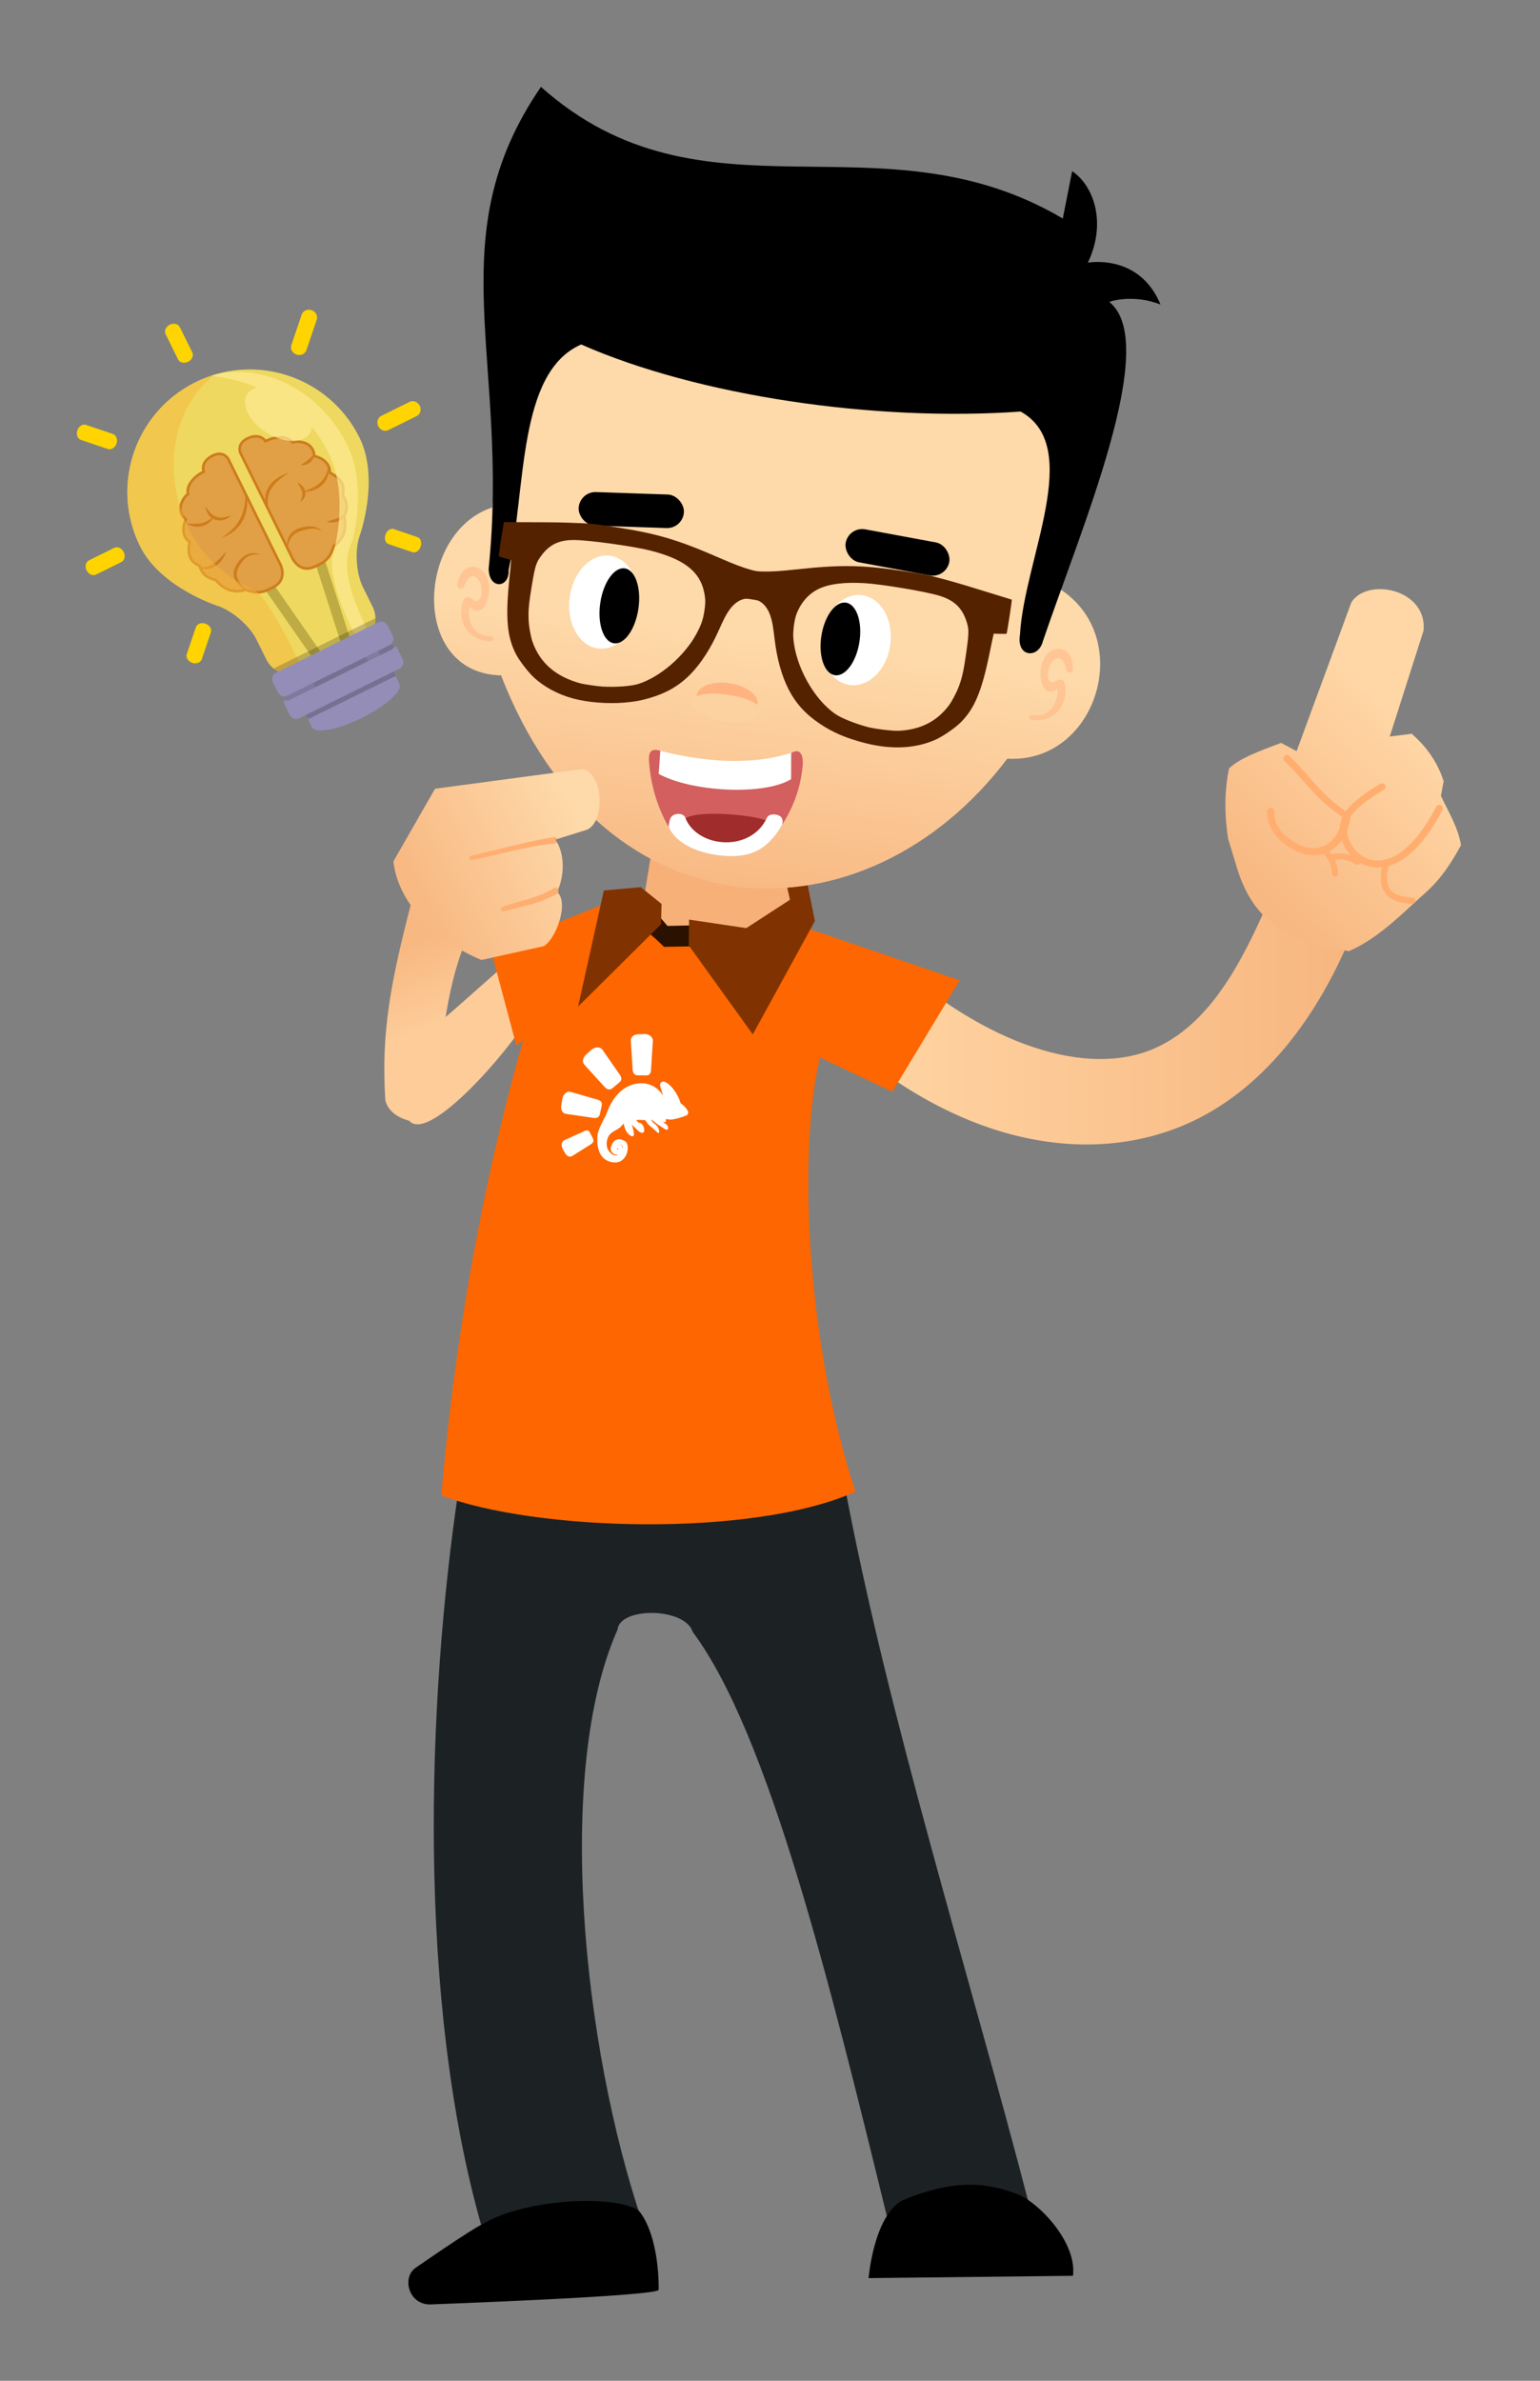
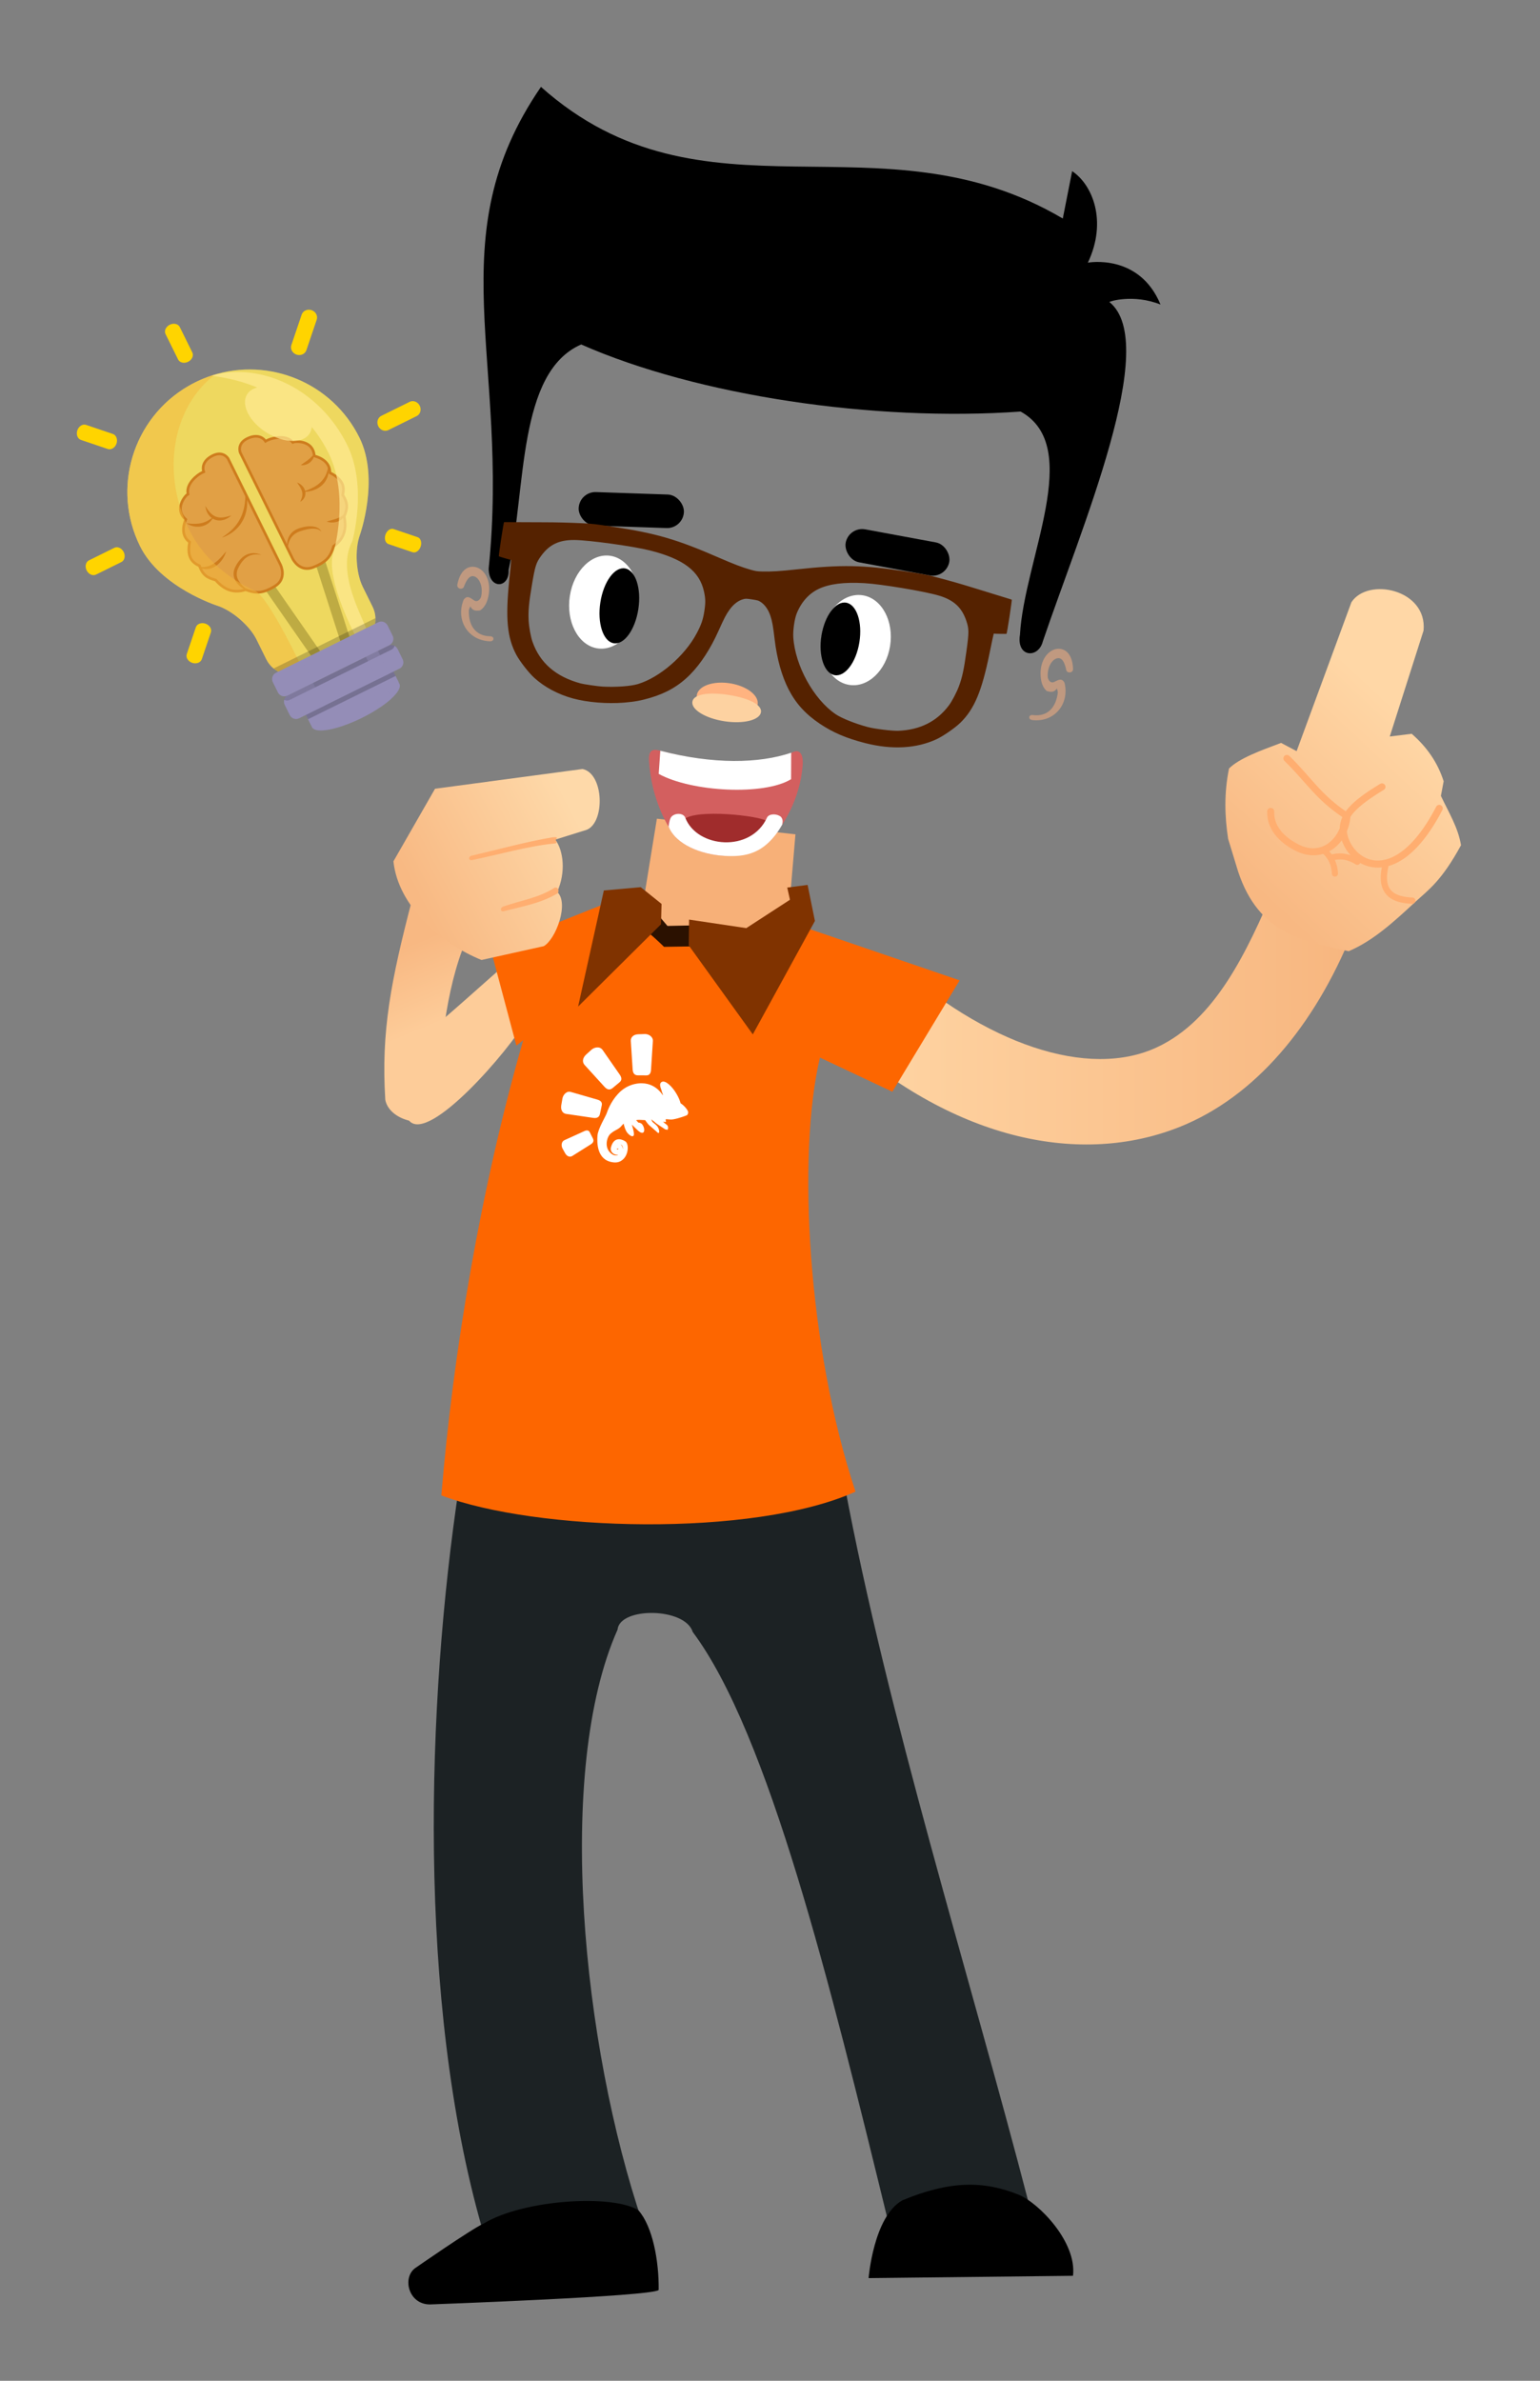
<svg xmlns="http://www.w3.org/2000/svg" xmlns:ns1="http://www.inkscape.org/namespaces/inkscape" xmlns:ns2="http://sodipodi.sourceforge.net/DTD/sodipodi-0.dtd" xmlns:xlink="http://www.w3.org/1999/xlink" width="220" height="340" viewBox="0 0 220 340" id="svg4971" version="1.1" ns1:version="0.91 r" ns2:docname="idea.svg">
  <rect x="0" y="0" width="220" height="340" fill="#808080" stroke="none" />
  <defs id="defs4973">
    <linearGradient ns1:collect="always" xlink:href="#linearGradient14690" id="linearGradient15737" gradientUnits="userSpaceOnUse" gradientTransform="translate(-133.922,252.078)" x1="393.301" y1="560.971" x2="444.344" y2="560.971" />
    <linearGradient ns1:collect="always" id="linearGradient14690">
      <stop style="stop-color:#ffd6a5;stop-opacity:1" offset="0" id="stop14692" />
      <stop style="stop-color:#f7b57e;stop-opacity:1" offset="1" id="stop14694" />
    </linearGradient>
    <linearGradient ns1:collect="always" xlink:href="#linearGradient9229" id="linearGradient15741" gradientUnits="userSpaceOnUse" gradientTransform="matrix(0.855,0.13,-0.13,0.855,189.725,318.43)" x1="173.942" y1="546.221" x2="173.327" y2="512.28" />
    <linearGradient ns1:collect="always" id="linearGradient9229">
      <stop style="stop-color:#f7b37d;stop-opacity:1" offset="0" id="stop9231" />
      <stop style="stop-color:#fed9a9;stop-opacity:1" offset="1" id="stop9233" />
    </linearGradient>
    <linearGradient ns1:collect="always" xlink:href="#linearGradient14698" id="linearGradient15434" gradientUnits="userSpaceOnUse" x1="438.6" y1="552.429" x2="454.019" y2="535.929" />
    <linearGradient ns1:collect="always" id="linearGradient14698">
      <stop style="stop-color:#f8b882;stop-opacity:1;" offset="0" id="stop14700" />
      <stop style="stop-color:#ffd7a6;stop-opacity:1" offset="1" id="stop14702" />
    </linearGradient>
    <linearGradient ns1:collect="always" xlink:href="#linearGradient15828" id="linearGradient15834" x1="219.303" y1="804.97" x2="222.466" y2="812.595" gradientUnits="userSpaceOnUse" />
    <linearGradient ns1:collect="always" id="linearGradient15828">
      <stop style="stop-color:#f8b882;stop-opacity:1" offset="0" id="stop15830" />
      <stop style="stop-color:#fdcc99;stop-opacity:1" offset="1" id="stop15832" />
    </linearGradient>
    <linearGradient ns1:collect="always" xlink:href="#linearGradient15797" id="linearGradient15803" x1="141.771" y1="810.767" x2="113.169" y2="826.212" gradientUnits="userSpaceOnUse" gradientTransform="translate(4.5,6.5)" />
    <linearGradient ns1:collect="always" id="linearGradient15797">
      <stop style="stop-color:#fed9a9;stop-opacity:1;" offset="0" id="stop15799" />
      <stop style="stop-color:#f8b983;stop-opacity:1" offset="1" id="stop15801" />
    </linearGradient>
  </defs>
  <ns2:namedview id="base" pagecolor="#ffffff" bordercolor="#666666" borderopacity="1.0" ns1:pageopacity="0.0" ns1:pageshadow="2" ns1:zoom="1.8447168" ns1:cx="49.833157" ns1:cy="151.48105" ns1:document-units="px" ns1:current-layer="layer1" showgrid="false" units="px" ns1:window-width="1920" ns1:window-height="1056" ns1:window-x="1920" ns1:window-y="24" ns1:window-maximized="1" />
  <g ns1:label="Capa 1" ns1:groupmode="layer" id="layer1" transform="translate(0,-712.362)">
    <g id="g16341" transform="matrix(1.449,0,0,1.449,-255.262,-320.811)" ns1:export-filename="/var/www/chamilo/main/default_course_document/images/mr_chamilo/idea.png" ns1:export-xdpi="90" ns1:export-ydpi="90">
      <path style="fill:#f7b078;fill-opacity:1;fill-rule:evenodd;stroke:none;stroke-width:0.5;stroke-linecap:butt;stroke-linejoin:miter;stroke-miterlimit:4;stroke-dasharray:none;stroke-opacity:1" d="m 240.927,793.714 -1.604,9.857 6.115,9.88 c 0,0 8.055,-7.129 8.278,-7.944 l 0.871,-10.251 z" id="path15651" ns1:connector-curvature="0" ns2:nodetypes="cccccc" />
-       <path style="fill:#1c2224;fill-opacity:1;fill-rule:evenodd;stroke:none;stroke-width:1px;stroke-linecap:butt;stroke-linejoin:miter;stroke-opacity:1" d="m 221.416,859.541 37.992,-0.283 c 4.282,22.943 12.286,48.19 18.205,71 l -13.984,1.315 c -5.571,-22.769 -11.665,-47.66 -19.167,-57.701 -0.752,-2.446 -7.203,-2.481 -7.411,-0.239 -6.186,13.886 -3.47,41.021 2.459,58.458 l -15.809,0.58 c -6.439,-22.474 -5.479,-51.893 -2.285,-73.13 z" id="path15653" ns1:connector-curvature="0" ns2:nodetypes="ccccccccc" />
+       <path style="fill:#1c2224;fill-opacity:1;fill-rule:evenodd;stroke:none;stroke-width:1px;stroke-linecap:butt;stroke-linejoin:miter;stroke-opacity:1" d="m 221.416,859.541 37.992,-0.283 c 4.282,22.943 12.286,48.19 18.205,71 l -13.984,1.315 c -5.571,-22.769 -11.665,-47.66 -19.167,-57.701 -0.752,-2.446 -7.203,-2.481 -7.411,-0.239 -6.186,13.886 -3.47,41.021 2.459,58.458 l -15.809,0.58 c -6.439,-22.474 -5.479,-51.893 -2.285,-73.13 " id="path15653" ns1:connector-curvature="0" ns2:nodetypes="ccccccccc" />
      <path ns2:nodetypes="csccscc" ns1:connector-curvature="0" id="path15657" d="m 264.042,807.579 c 9.234,8.375 19.427,11.846 26.227,8.646 5.718,-2.691 8.818,-9.363 11.564,-15.775 l 7.955,3.712 c -3.547,9.17 -9.254,16.426 -16.668,19.657 -9.179,4 -21.363,2.284 -33.095,-7.636 z" style="fill:url(#linearGradient15737);fill-opacity:1;fill-rule:evenodd;stroke:none;stroke-width:1px;stroke-linecap:butt;stroke-linejoin:miter;stroke-opacity:1" />
      <path ns2:nodetypes="sccss" ns1:connector-curvature="0" id="path15826" d="m 216.511,823.488 c 1.948,2.241 9.882,-6.969 11.597,-9.997 l -1.799,-5.698 c -1.754,1.517 -6.455,5.782 -8.739,7.592 -1.847,1.463 -2.868,6.024 -1.06,8.104 z" style="fill:#fdcc99;fill-opacity:1;fill-rule:evenodd;stroke:none;stroke-width:0.785px;stroke-linecap:butt;stroke-linejoin:miter;stroke-opacity:1" />
      <path style="fill:#fd6600;fill-opacity:1;fill-rule:evenodd;stroke:none;stroke-width:1px;stroke-linecap:butt;stroke-linejoin:miter;stroke-opacity:1" d="m 255.086,804.286 15.688,5.361 -6.632,10.977 -7.14,-3.366 c -2.267,9.602 -1.212,28.575 3.508,42.782 -10.104,4.554 -31.592,3.898 -40.833,0.369 1.165,-14.1 3.875,-30.283 8.07,-44.861 l -0.672,0.531 -2.529,-9.491 13.997,-5.587 3.537,4.187 8.214,0.348 z" id="path15667" ns1:connector-curvature="0" ns2:nodetypes="ccccccccccccc" />
      <path ns2:nodetypes="ccccccc" style="fill:#2b1100;fill-opacity:1;fill-rule:evenodd;stroke:none;stroke-width:1px;stroke-linecap:butt;stroke-linejoin:miter;stroke-opacity:1" d="m 239.78,804.766 c 0.338,0.085 1.852,1.578 1.852,1.578 l 4.494,-0.074 -0.088,-2.073 -4.067,0.086 -1.642,-1.926 z" id="path15669" ns1:connector-curvature="0" />
      <path style="fill:#803300;fill-opacity:1;fill-rule:evenodd;stroke:none;stroke-width:1px;stroke-linecap:butt;stroke-linejoin:miter;stroke-opacity:1" d="m 244.065,806.196 6.319,8.777 6.123,-11.18 -0.721,-3.552 -2.008,0.262 0.269,1.2 -4.307,2.797 -5.641,-0.84 z" id="path15671" ns1:connector-curvature="0" ns2:nodetypes="ccccccccc" />
      <path ns2:nodetypes="cccccc" ns1:connector-curvature="0" id="path15673" d="m 241.333,804.119 -8.175,8.114 2.539,-11.445 3.638,-0.326 2.053,1.652 z" style="fill:#803300;fill-opacity:1;fill-rule:evenodd;stroke:none;stroke-width:1px;stroke-linecap:butt;stroke-linejoin:miter;stroke-opacity:1" />
      <g id="g15675" transform="matrix(0.072,0,0,0.074,195.573,776.48)" style="fill:#ffffff">
        <path ns1:connector-curvature="0" id="path15677" d="m 670.879,627.884 c 0,0 1.414,-0.698 1.85,-3.093 7.1e-4,-0.141 0.002,-0.282 0.002,-0.423 l 0.002,-0.423 c -0.13,-2.257 -2.373,-4.948 -4.899,-7.64 -2.947,-2.976 -5.48,-4.399 -5.48,-4.399 0,0 -1.24,-5.929 -6.559,-14.135 -5.178,-8.206 -14.163,-16.853 -19.113,-14.34 -4.95,2.513 -0.613,9.586 -0.342,11.703 0.412,2.258 2.509,5.936 1.804,5.932 -0.846,-0.145 -11.465,-20.365 -38.297,-14.861 -6.92,1.516 -12.861,4.447 -17.676,8.23 l -0.24,47.1 c 1.701,-1.684 2.411,-2.526 2.411,-2.526 0,0 1.791,8.47 5.157,12.295 3.366,3.825 7.446,6.102 8.73,3.288 1.283,-2.673 -2.608,-14.256 -2.608,-14.256 0,0 7.3,7.088 9.407,8.791 2.107,1.703 6.188,3.839 7.336,0.037 1.007,-3.802 -1.926,-9.599 -4.319,-10.599 -2.252,-0.999 -3.663,-1.006 -3.663,-1.006 0,0 -1.401,-1.84 -2.104,-2.408 -0.844,-0.568 -0.985,-0.569 -0.985,-0.569 0,0 1.273,-0.699 5.223,-0.538 4.09,0.162 7.334,0.319 7.334,0.319 0,0 3.641,5.377 5.889,7.081 2.107,1.844 7.586,6.243 9.552,8.087 1.825,1.843 2.949,2.694 3.662,1.147 0.572,-1.548 -0.395,-5.643 -2.919,-8.617 -2.666,-2.834 -5.48,-4.399 -6.46,-5.815 -0.838,-1.696 -1.396,-2.969 -1.396,-2.969 0,0 5.2,3.834 6.464,5.11 1.405,1.135 10.686,6.964 12.233,7.959 1.546,1.136 2.255,0.435 2.255,0.435 0,0 1.124,0.852 1.55,0.29 0.426,-0.562 1.574,-4.364 -1.377,-6.635 -3.091,-2.413 -4.92,-3.551 -4.636,-3.831 0.142,-0.281 3.241,0.722 3.669,-0.122 0.286,-0.704 -0.132,-1.834 -0.554,-2.118 -0.28,-0.424 0.853,-1.265 0.853,-1.265 0,0 1.129,0.006 5.782,0.452 4.653,0.447 16.382,-3.442 18.785,-4.276 2.403,-0.834 3.675,-1.392 3.675,-1.392 l 0,0 z m -89.184,60.185 c 9.766,-6.296 10.271,-22.37 4.926,-25.5 -1.547,-0.995 -3.095,-1.708 -4.786,-2.14 l -0.037,7.333 c 0.422,0.284 0.843,0.709 1.121,1.416 0.838,1.696 0.404,3.81 0.404,3.81 0,0 -0.127,-2.68 -1.108,-4.095 -0.14,-0.142 -0.281,-0.283 -0.421,-0.425 l -0.1,19.601 z m 0.476,-93.635 c -2.124,1.54 -3.967,3.364 -5.669,5.189 l -0.237,46.677 c 1.415,-0.839 2.689,-1.679 3.823,-2.801 0.709,-0.702 1.277,-1.404 1.844,-1.965 l 0.24,-47.1 0,0 z m -6.131,96.004 c 2.118,-0.412 4.098,-1.248 5.655,-2.369 l 0.1,-19.601 c -0.841,-1.132 -1.542,-1.841 -1.542,-1.841 0,0 0.704,0.286 1.546,1.136 l 0.037,-7.333 c -1.831,-0.573 -3.805,-0.865 -5.641,-0.452 l -0.062,12.268 0,0 c 0.425,-0.28 1.131,-0.417 0.844,0.568 -0.144,0.563 -0.567,0.561 -0.849,0.56 l 0,0 -0.037,7.192 c 0.282,0.002 0.705,0.003 0.988,-0.136 0,0 -0.284,0.281 -0.99,0.559 l -0.048,9.448 z m 0.462,-90.815 c -9.928,10.385 -14.365,22.913 -15.367,25.729 -1.574,4.364 -11.67,20.107 -12.564,29.409 -0.753,9.445 -1.011,32.43 20.416,35.641 2.537,0.436 4.935,0.448 7.054,0.036 l 0.048,-9.448 c -1.978,0.554 -6.354,1.096 -11.263,-4.57 -6.592,-7.649 -3.284,-20.042 1.957,-24.246 3.4,-2.803 6.653,-4.338 9.482,-5.875 l 0.237,-46.677 0,0 z m -0.307,60.355 -0.062,12.268 c -0.425,0.28 -0.707,0.278 -0.987,-0.146 -0.286,0.845 0.276,1.271 0.981,1.274 l -0.037,7.192 c -4.516,0.4 -10.704,-3.58 -9.12,-9.777 1.87,-7.042 5.271,-10.127 9.225,-10.812 z" style="fill:#ffffff;fill-opacity:1;stroke:none" />
        <g id="g15679" transform="matrix(0.675,0.003,-0.003,0.675,391.442,224.966)" ns1:transform-center-y="-65.497173" style="fill:#ffffff;fill-opacity:1">
          <path style="fill:#ffffff;fill-opacity:1;stroke:none" d="m 317.497,435.666 13.283,-0.497 c 7.13,-0.267 16.92,4.74 16.36,13.874 l -3.481,56.8 c -0.436,7.122 -3.506,10.89 -9.149,10.89 l -17.51,0 c -7.135,0 -10.136,-4.519 -10.641,-11.636 l -3.979,-56.054 c -0.505,-7.117 4.998,-12.997 15.117,-13.376 z" id="path15681" ns1:connector-curvature="0" ns2:nodetypes="sssssssss" />
        </g>
        <g ns1:transform-center-y="-53.403829" transform="matrix(0.551,-0.446,0.447,0.551,163.593,448.329)" id="g15683" ns1:transform-center-x="43.829697" style="fill:#ffffff;fill-opacity:0.703">
          <path ns2:nodetypes="sssssssss" ns1:connector-curvature="0" id="path15685" d="m 317.497,435.666 13.283,-0.497 c 7.13,-0.267 16.92,4.74 16.36,13.874 l -3.481,56.8 c -0.436,7.122 -3.506,10.89 -9.149,10.89 l -17.51,0 c -7.135,0 -10.136,-4.519 -10.641,-11.636 l -3.979,-56.054 c -0.505,-7.117 4.998,-12.997 15.117,-13.376 z" style="fill:#ffffff;fill-opacity:1;stroke:none" />
        </g>
        <g ns1:transform-center-x="63.28487" id="g15687" transform="matrix(0.142,-0.654,0.654,0.141,169.005,760.522)" ns1:transform-center-y="-14.415814" style="fill:#ffffff;fill-opacity:1">
          <path style="fill:#ffffff;fill-opacity:1;stroke:none" d="m 317.497,435.666 13.283,-0.497 c 7.13,-0.267 16.92,4.74 16.36,13.874 l -3.481,56.8 c -0.436,7.122 -3.506,10.89 -9.149,10.89 l -17.51,0 c -7.135,0 -10.136,-4.519 -10.641,-11.636 l -3.979,-56.054 c -0.505,-7.117 4.998,-12.997 15.117,-13.376 z" id="path15689" ns1:connector-curvature="0" ns2:nodetypes="sssssssss" />
        </g>
        <g ns1:transform-center-y="24.205256" transform="matrix(-0.243,-0.469,0.469,-0.243,376.974,933.025)" id="g15691" ns1:transform-center-x="45.418014" style="fill:#ffffff;fill-opacity:1">
          <path ns2:nodetypes="sssssssss" ns1:connector-curvature="0" id="path15693" d="m 317.497,435.666 13.283,-0.497 c 7.13,-0.267 16.92,4.74 16.36,13.874 l -3.481,56.8 c -0.436,7.122 -3.506,10.89 -9.149,10.89 l -17.51,0 c -7.135,0 -10.136,-4.519 -10.641,-11.636 l -3.979,-56.054 c -0.505,-7.117 4.998,-12.997 15.117,-13.376 z" style="fill:#ffffff;fill-opacity:1;stroke:none" />
        </g>
      </g>
      <path style="fill:#000000;fill-opacity:1;fill-rule:evenodd;stroke:none;stroke-width:1px;stroke-linecap:butt;stroke-linejoin:miter;stroke-opacity:1" d="m 261.8,937.551 20.151,-0.228 c 0.401,-3.307 -3.363,-7.178 -5.347,-7.985 -3.427,-1.395 -6.772,-1.408 -11.464,0.542 -2.857,1.582 -3.34,7.671 -3.34,7.671 z" id="path15695" ns1:connector-curvature="0" ns2:nodetypes="ccscc" />
      <path ns2:nodetypes="cccccc" ns1:connector-curvature="0" id="path15697" d="m 241.102,938.717 c -0.467,0.632 -22.351,1.421 -22.351,1.421 -2.314,0.171 -2.994,-2.66 -1.618,-3.598 0,0 5.478,-3.81 6.746,-4.386 4.034,-2.404 12.862,-2.866 15.239,-1.27 1.391,1.581 2.022,4.992 1.984,7.833 z" style="fill:#000000;fill-opacity:1;fill-rule:evenodd;stroke:none;stroke-width:1px;stroke-linecap:butt;stroke-linejoin:miter;stroke-opacity:1" />
-       <path style="fill:url(#linearGradient15741);fill-opacity:1;fill-rule:evenodd;stroke:none;stroke-width:1px;stroke-linecap:butt;stroke-linejoin:miter;stroke-opacity:1" d="m 225.562,779.592 c -8.991,-0.206 -8.324,-14.123 -0.876,-16.547 3.613,-41.609 65.203,-28.176 55.454,7.724 8.179,4.581 4.321,17.559 -4.669,17.031 -13.876,18.353 -39.688,18.08 -49.909,-8.209 z" id="path15699" ns1:connector-curvature="0" ns2:nodetypes="ccccc" />
      <rect style="opacity:1;fill:#000000;fill-opacity:1;stroke:none;stroke-width:0.4;stroke-linecap:round;stroke-linejoin:round;stroke-miterlimit:4;stroke-dasharray:none;stroke-opacity:1" id="rect15701" width="10.388" height="3.308" x="259.145" y="753.41" ry="1.654" transform="matrix(0.999,0.034,-0.034,0.999,0,0)" />
      <rect ry="1.654" y="705.014" x="394.867" height="3.308" width="10.388" id="rect15703" style="opacity:1;fill:#000000;fill-opacity:1;stroke:none;stroke-width:0.4;stroke-linecap:round;stroke-linejoin:round;stroke-miterlimit:4;stroke-dasharray:none;stroke-opacity:1" transform="matrix(0.983,0.182,-0.182,0.983,0,0)" />
      <path style="fill:#000000;fill-opacity:1;fill-rule:evenodd;stroke:none;stroke-width:1px;stroke-linecap:butt;stroke-linejoin:miter;stroke-opacity:1" d="m 233.465,746.974 c -6.303,2.755 -5.409,14.117 -7.156,22.224 0.093,1.841 -1.966,1.945 -1.965,-0.143 2.101,-20.589 -5.066,-32.576 5.153,-47.467 16.015,14.271 33.416,2.332 51.448,12.975 l 0.922,-4.669 c 1.981,1.308 3.502,4.895 1.551,9.02 0,0 5.06,-0.953 7.16,4.125 -2.676,-1.066 -5.096,-0.297 -5.034,-0.245 5.058,4.101 -2.766,22.232 -6.569,33.449 -0.436,1.708 -2.617,1.583 -2.252,-0.657 0.409,-7.436 6.338,-18.531 0.064,-21.999 -14.431,1.029 -31.884,-1.564 -43.323,-6.612 z" id="path15705" ns1:connector-curvature="0" ns2:nodetypes="ccccccccccccc" />
      <g transform="translate(-134.768,253.575)" id="g15707">
        <path id="path15709" d="m 385.629,528.876 a 3.033,1.644 8.678 0 1 -3.246,1.168 3.033,1.644 8.678 0 1 -2.75,-2.083 3.033,1.644 8.678 0 1 3.246,-1.168 3.033,1.644 8.678 0 1 2.75,2.083 z" style="opacity:1;fill:#ffb380;fill-opacity:1;stroke:none;stroke-width:0.5;stroke-linecap:round;stroke-linejoin:round;stroke-miterlimit:4;stroke-dasharray:none;stroke-opacity:1" ns1:connector-curvature="0" />
        <path ns2:nodetypes="sssss" ns1:connector-curvature="0" style="opacity:1;fill:#fdd2a1;fill-opacity:1;stroke:none;stroke-width:0.5;stroke-linecap:round;stroke-linejoin:round;stroke-miterlimit:4;stroke-dasharray:none;stroke-opacity:1" d="m 385.956,529.643 c -0.119,0.779 -1.729,1.179 -3.597,0.894 -1.868,-0.285 -3.285,-1.147 -3.166,-1.926 0.119,-0.779 1.683,-0.959 3.55,-0.674 1.868,0.285 3.332,0.928 3.213,1.706 z" id="path15711" />
      </g>
      <path style="color:#000000;font-style:normal;font-variant:normal;font-weight:normal;font-stretch:normal;font-size:medium;line-height:normal;font-family:sans-serif;text-indent:0;text-align:start;text-decoration:none;text-decoration-line:none;text-decoration-style:solid;text-decoration-color:#000000;letter-spacing:normal;word-spacing:normal;text-transform:none;direction:ltr;block-progression:tb;writing-mode:lr-tb;baseline-shift:baseline;text-anchor:start;white-space:normal;clip-rule:nonzero;display:inline;overflow:visible;visibility:visible;opacity:0.5;isolation:auto;mix-blend-mode:normal;color-interpolation:sRGB;color-interpolation-filters:linearRGB;solid-color:#000000;solid-opacity:1;fill:#ffb380;fill-opacity:1;fill-rule:evenodd;stroke:none;stroke-width:0.7;stroke-linecap:round;stroke-linejoin:round;stroke-miterlimit:4;stroke-dasharray:none;stroke-dashoffset:0;stroke-opacity:1;color-rendering:auto;image-rendering:auto;shape-rendering:auto;text-rendering:auto;enable-background:accumulate" d="m 281.34,777.268 c -0.371,-0.333 -0.889,-0.377 -1.315,-0.199 -0.853,0.356 -1.423,1.461 -1.24,2.845 0.071,0.533 0.276,0.97 0.578,1.212 0.433,0.14 0.74,0.132 1.002,-0.246 0.028,0.065 0.062,0.202 0.094,0.38 -0.179,1.516 -1.028,2.407 -2.424,2.245 -0.474,-0.095 -0.554,0.444 -0.073,0.492 2.191,0.234 3.656,-1.62 3.158,-3.668 -0.254,-0.507 -0.605,-0.303 -1.018,-0.095 -0.3,0.151 -0.558,-0.074 -0.638,-0.44 -0.082,-1.052 0.457,-1.806 0.947,-1.894 0.49,-0.088 0.713,0.465 0.857,1.071 0.019,0.46 0.709,0.431 0.69,-0.029 -0.034,-0.78 -0.246,-1.34 -0.617,-1.673 z" id="path15713" ns1:connector-curvature="0" ns2:nodetypes="ccsccccccsczcccc" />
      <path ns2:nodetypes="ccsccccccsczcccc" ns1:connector-curvature="0" id="path15715" d="m 222.113,769.075 c 0.417,-0.274 0.935,-0.24 1.33,-3.3e-4 0.79,0.48 1.19,1.657 0.802,2.998 -0.149,0.517 -0.418,0.918 -0.753,1.112 -0.449,0.073 -0.751,0.02 -0.954,-0.393 -0.037,0.06 -0.092,0.19 -0.149,0.362 -0.05,1.526 0.657,2.533 2.062,2.581 0.483,-0.023 0.482,0.522 -0.001,0.497 -2.202,-0.096 -3.373,-2.147 -2.575,-4.098 0.327,-0.463 0.643,-0.209 1.021,0.058 0.274,0.194 0.563,0.01 0.696,-0.34 0.238,-1.028 -0.182,-1.854 -0.654,-2.014 -0.472,-0.16 -0.774,0.353 -1.007,0.931 -0.088,0.452 -0.766,0.32 -0.678,-0.132 0.15,-0.767 0.443,-1.288 0.86,-1.563 z" style="color:#000000;font-style:normal;font-variant:normal;font-weight:normal;font-stretch:normal;font-size:medium;line-height:normal;font-family:sans-serif;text-indent:0;text-align:start;text-decoration:none;text-decoration-line:none;text-decoration-style:solid;text-decoration-color:#000000;letter-spacing:normal;word-spacing:normal;text-transform:none;direction:ltr;block-progression:tb;writing-mode:lr-tb;baseline-shift:baseline;text-anchor:start;white-space:normal;clip-rule:nonzero;display:inline;overflow:visible;visibility:visible;opacity:0.5;isolation:auto;mix-blend-mode:normal;color-interpolation:sRGB;color-interpolation-filters:linearRGB;solid-color:#000000;solid-opacity:1;fill:#ffb380;fill-opacity:1;fill-rule:evenodd;stroke:none;stroke-width:0.7;stroke-linecap:round;stroke-linejoin:round;stroke-miterlimit:4;stroke-dasharray:none;stroke-dashoffset:0;stroke-opacity:1;color-rendering:auto;image-rendering:auto;shape-rendering:auto;text-rendering:auto;enable-background:accumulate" />
      <path style="fill:#552200" d="m 232.674,781.869 c -1.487,-0.405 -2.823,-1.116 -3.844,-2.047 -0.543,-0.495 -1.415,-1.614 -1.76,-2.259 -0.904,-1.691 -1.084,-3.565 -0.702,-7.327 0.123,-1.21 0.198,-2.022 0.187,-2.024 -0.176,-0.036 -1.178,-0.331 -1.209,-0.357 -0.041,-0.033 0.468,-3.378 0.513,-3.371 0.021,0.003 2.048,0.011 3.906,0.016 1.352,0.004 2.221,0.025 3.861,0.097 0.909,0.04 1.237,0.079 3.181,0.377 4.064,0.624 6.126,1.228 10.106,2.959 1.626,0.707 2.404,1.004 3.287,1.253 0.455,0.128 0.604,0.151 1.077,0.164 0.917,0.026 1.749,-0.025 3.511,-0.216 4.315,-0.466 6.463,-0.427 10.529,0.19 1.944,0.295 2.27,0.356 3.149,0.589 1.587,0.421 2.423,0.66 3.714,1.06 1.775,0.55 3.713,1.146 3.733,1.15 0.045,0.007 -0.466,3.351 -0.516,3.371 -0.037,0.015 -1.082,-0.002 -1.26,-0.02 -0.011,-10e-4 -0.182,0.796 -0.425,1.988 -0.757,3.705 -1.488,5.44 -2.855,6.784 -0.522,0.513 -1.688,1.321 -2.354,1.631 -1.989,0.927 -4.397,1.059 -7.035,0.387 -1.863,-0.475 -3.18,-1.037 -4.488,-1.915 -1.4,-0.94 -2.362,-2.001 -3.074,-3.391 -0.668,-1.304 -1.143,-3.002 -1.368,-4.896 -0.165,-1.391 -0.237,-1.789 -0.424,-2.35 -0.195,-0.584 -0.527,-1.066 -0.916,-1.331 -0.255,-0.174 -0.301,-0.188 -0.892,-0.279 -0.591,-0.09 -0.639,-0.09 -0.934,-1.4e-4 -0.45,0.137 -0.91,0.498 -1.271,0.998 -0.346,0.479 -0.533,0.837 -1.106,2.116 -0.779,1.741 -1.739,3.22 -2.766,4.265 -1.094,1.113 -2.329,1.839 -3.946,2.319 -0.907,0.269 -1.566,0.39 -2.571,0.472 -1.674,0.137 -3.628,-0.02 -5.039,-0.404 z m 2.908,-1.173 c 1.301,0.069 2.771,-0.037 3.481,-0.253 2.131,-0.645 4.598,-2.769 5.777,-4.974 0.46,-0.861 0.638,-1.374 0.768,-2.225 0.124,-0.808 0.117,-1.213 -0.035,-1.911 -0.438,-2.019 -2.022,-3.223 -5.343,-4.06 -1.631,-0.411 -5.931,-1.007 -7.404,-1.026 -1.53,-0.019 -2.498,0.44 -3.322,1.578 -0.486,0.67 -0.583,0.979 -0.898,2.849 -0.3,1.781 -0.374,2.599 -0.322,3.526 0.037,0.648 0.21,1.596 0.38,2.078 0.734,2.086 2.303,3.443 4.745,4.104 0.326,0.088 1.72,0.29 2.171,0.314 z m 29.126,4.357 c 2.169,-0.09 3.822,-0.918 5.01,-2.51 0.306,-0.409 0.754,-1.263 0.982,-1.87 0.327,-0.869 0.5,-1.672 0.745,-3.461 0.257,-1.878 0.257,-2.202 -0.007,-2.987 -0.447,-1.331 -1.234,-2.059 -2.7,-2.497 -1.412,-0.422 -5.693,-1.136 -7.373,-1.23 -1.991,-0.111 -3.442,0.073 -4.494,0.572 -0.961,0.456 -1.717,1.305 -2.165,2.433 -0.215,0.541 -0.375,1.667 -0.331,2.335 0.182,2.792 2.008,6.105 4.178,7.579 0.589,0.401 1.948,0.942 3.186,1.27 0.653,0.173 2.406,0.388 2.971,0.365 z" id="path15717" ns1:connector-curvature="0" ns2:nodetypes="cssccccsscsccsccscccsccsssccssccssssccccsccssscssccccssccssscssccc" />
      <g transform="matrix(0.986,0.171,-0.164,1.029,-192.907,140.825)" id="g15719">
        <ellipse style="opacity:1;fill:#ffffff;fill-opacity:1;stroke:none;stroke-width:0.4;stroke-linecap:round;stroke-linejoin:round;stroke-miterlimit:4;stroke-dasharray:none;stroke-opacity:1" id="ellipse15721" cx="547.46" cy="526.406" rx="3.408" ry="4.285" />
        <ellipse ry="3.471" rx="1.898" cy="526.549" cx="545.924" id="ellipse15723" style="opacity:1;fill:#000000;fill-opacity:1;stroke:none;stroke-width:0.4;stroke-linecap:round;stroke-linejoin:round;stroke-miterlimit:4;stroke-dasharray:none;stroke-opacity:1" />
      </g>
      <g transform="matrix(0.986,0.177,-0.164,1.062,-189.708,121.796)" id="g15725">
        <ellipse ry="4.285" rx="3.408" cy="526.096" cx="518.959" id="ellipse15727" style="opacity:1;fill:#ffffff;fill-opacity:1;stroke:none;stroke-width:0.4;stroke-linecap:round;stroke-linejoin:round;stroke-miterlimit:4;stroke-dasharray:none;stroke-opacity:1" />
        <ellipse style="opacity:1;fill:#000000;fill-opacity:1;stroke:none;stroke-width:0.4;stroke-linecap:round;stroke-linejoin:round;stroke-miterlimit:4;stroke-dasharray:none;stroke-opacity:1" id="ellipse15729" cx="520.514" cy="526.183" rx="1.898" ry="3.471" />
      </g>
      <g transform="translate(-133.591,253.006)" id="g15348">
        <path ns2:nodetypes="ccccccccccccccc" ns1:connector-curvature="0" id="path15350" d="m 431.826,545.934 -0.99,-3.241 c -0.336,-2.206 -0.411,-4.487 0.09,-6.933 1.001,-0.998 3.078,-1.757 5.132,-2.521 l 1.531,0.81 5.402,-14.675 c 1.637,-2.497 7.494,-1.266 7.113,2.791 l -3.331,10.444 2.161,-0.27 c 1.48,1.288 2.566,2.826 3.151,4.682 l -0.27,1.441 c 0.749,1.591 1.702,3.114 1.981,4.862 -1.91,3.499 -3.161,4.363 -4.502,5.582 -2.066,1.917 -4.135,3.827 -6.572,4.862 -4.379,-0.928 -8.849,-1.653 -10.894,-7.833 z" style="fill:url(#linearGradient15434);fill-opacity:1;fill-rule:evenodd;stroke:none;stroke-width:0.432;stroke-linecap:butt;stroke-linejoin:miter;stroke-miterlimit:4;stroke-dasharray:none;stroke-opacity:1" />
        <path ns1:connector-curvature="0" id="path15352" d="m 446.007,537.228 a 0.345,0.345 0 0 0 -0.186,0.051 c -1.59,0.96 -2.638,1.753 -3.271,2.551 -0.633,0.799 -0.821,1.637 -0.648,2.501 0.328,1.637 1.734,3.181 3.663,3.194 1.929,0.013 4.227,-1.505 6.395,-5.675 a 0.345,0.345 0 1 0 -0.613,-0.32 c -2.109,4.054 -4.219,5.314 -5.777,5.304 -1.559,-0.011 -2.721,-1.293 -2.991,-2.639 -0.141,-0.703 -0.026,-1.258 0.511,-1.936 0.537,-0.678 1.526,-1.446 3.086,-2.388 a 0.345,0.345 0 0 0 -0.17,-0.644 z" style="color:#000000;font-style:normal;font-variant:normal;font-weight:normal;font-stretch:normal;font-size:medium;line-height:normal;font-family:sans-serif;text-indent:0;text-align:start;text-decoration:none;text-decoration-line:none;text-decoration-style:solid;text-decoration-color:#000000;letter-spacing:normal;word-spacing:normal;text-transform:none;direction:ltr;block-progression:tb;writing-mode:lr-tb;baseline-shift:baseline;text-anchor:start;white-space:normal;clip-rule:nonzero;display:inline;overflow:visible;visibility:visible;opacity:1;isolation:auto;mix-blend-mode:normal;color-interpolation:sRGB;color-interpolation-filters:linearRGB;solid-color:#000000;solid-opacity:1;fill:#ffae70;fill-opacity:1;fill-rule:evenodd;stroke:none;stroke-width:1px;stroke-linecap:round;stroke-linejoin:round;stroke-miterlimit:4;stroke-dasharray:none;stroke-dashoffset:0;stroke-opacity:1;color-rendering:auto;image-rendering:auto;shape-rendering:auto;text-rendering:auto;enable-background:accumulate" />
        <path ns1:connector-curvature="0" id="path15354" d="m 446.401,544.737 a 0.311,0.311 0 0 0 -0.286,0.235 c -0.401,1.488 -0.272,2.531 0.305,3.197 0.577,0.666 1.508,0.883 2.549,0.93 a 0.311,0.311 0 1 0 0.029,-0.621 c -0.968,-0.044 -1.709,-0.258 -2.108,-0.718 -0.398,-0.46 -0.549,-1.239 -0.175,-2.627 a 0.311,0.311 0 0 0 -0.315,-0.396 z" style="color:#000000;font-style:normal;font-variant:normal;font-weight:normal;font-stretch:normal;font-size:medium;line-height:normal;font-family:sans-serif;text-indent:0;text-align:start;text-decoration:none;text-decoration-line:none;text-decoration-style:solid;text-decoration-color:#000000;letter-spacing:normal;word-spacing:normal;text-transform:none;direction:ltr;block-progression:tb;writing-mode:lr-tb;baseline-shift:baseline;text-anchor:start;white-space:normal;clip-rule:nonzero;display:inline;overflow:visible;visibility:visible;opacity:1;isolation:auto;mix-blend-mode:normal;color-interpolation:sRGB;color-interpolation-filters:linearRGB;solid-color:#000000;solid-opacity:1;fill:#ffae70;fill-opacity:1;fill-rule:evenodd;stroke:none;stroke-width:1px;stroke-linecap:round;stroke-linejoin:round;stroke-miterlimit:4;stroke-dasharray:none;stroke-dashoffset:0;stroke-opacity:1;color-rendering:auto;image-rendering:auto;shape-rendering:auto;text-rendering:auto;enable-background:accumulate" />
        <path ns2:nodetypes="cccsccsccccc" ns1:connector-curvature="0" id="path15356" d="m 436.622,534.42 c -0.31,0.005 -0.457,0.383 -0.232,0.596 2.104,2.043 3.037,3.747 5.758,5.566 -0.284,1.975 -2.019,3.936 -4.491,2.604 -1.28,-0.69 -2.324,-1.711 -2.279,-3.183 0.016,-0.463 -0.679,-0.483 -0.691,-0.02 -0.056,1.81 1.245,3.058 2.643,3.812 2.916,1.571 5.363,-0.651 5.564,-3.301 0.009,-0.126 -0.051,-0.247 -0.157,-0.316 -2.747,-1.777 -3.669,-3.522 -5.867,-5.656 -0.066,-0.066 -0.155,-0.102 -0.248,-0.101 z" style="color:#000000;font-style:normal;font-variant:normal;font-weight:normal;font-stretch:normal;font-size:medium;line-height:normal;font-family:sans-serif;text-indent:0;text-align:start;text-decoration:none;text-decoration-line:none;text-decoration-style:solid;text-decoration-color:#000000;letter-spacing:normal;word-spacing:normal;text-transform:none;direction:ltr;block-progression:tb;writing-mode:lr-tb;baseline-shift:baseline;text-anchor:start;white-space:normal;clip-rule:nonzero;display:inline;overflow:visible;visibility:visible;opacity:1;isolation:auto;mix-blend-mode:normal;color-interpolation:sRGB;color-interpolation-filters:linearRGB;solid-color:#000000;solid-opacity:1;fill:#ffae70;fill-opacity:1;fill-rule:evenodd;stroke:none;stroke-width:1px;stroke-linecap:round;stroke-linejoin:round;stroke-miterlimit:4;stroke-dasharray:none;stroke-dashoffset:0;stroke-opacity:1;color-rendering:auto;image-rendering:auto;shape-rendering:auto;text-rendering:auto;enable-background:accumulate" />
        <path ns1:connector-curvature="0" id="path15358" d="m 440.235,543.518 a 0.3,0.3 0 0 0 -0.168,0.531 c 0.713,0.606 0.954,1.292 1,2.086 a 0.3,0.3 0 1 0 0.6,-0.035 c -0.053,-0.904 -0.372,-1.794 -1.211,-2.508 a 0.3,0.3 0 0 0 -0.221,-0.074 z" style="color:#000000;font-style:normal;font-variant:normal;font-weight:normal;font-stretch:normal;font-size:medium;line-height:normal;font-family:sans-serif;text-indent:0;text-align:start;text-decoration:none;text-decoration-line:none;text-decoration-style:solid;text-decoration-color:#000000;letter-spacing:normal;word-spacing:normal;text-transform:none;direction:ltr;block-progression:tb;writing-mode:lr-tb;baseline-shift:baseline;text-anchor:start;white-space:normal;clip-rule:nonzero;display:inline;overflow:visible;visibility:visible;opacity:1;isolation:auto;mix-blend-mode:normal;color-interpolation:sRGB;color-interpolation-filters:linearRGB;solid-color:#000000;solid-opacity:1;fill:#ffae70;fill-opacity:1;fill-rule:evenodd;stroke:none;stroke-width:0.6;stroke-linecap:round;stroke-linejoin:round;stroke-miterlimit:4;stroke-dasharray:none;stroke-dashoffset:0;stroke-opacity:1;color-rendering:auto;image-rendering:auto;shape-rendering:auto;text-rendering:auto;enable-background:accumulate" />
        <path style="color:#000000;font-style:normal;font-variant:normal;font-weight:normal;font-stretch:normal;font-size:medium;line-height:normal;font-family:sans-serif;text-indent:0;text-align:start;text-decoration:none;text-decoration-line:none;text-decoration-style:solid;text-decoration-color:#000000;letter-spacing:normal;word-spacing:normal;text-transform:none;direction:ltr;block-progression:tb;writing-mode:lr-tb;baseline-shift:baseline;text-anchor:start;white-space:normal;clip-rule:nonzero;display:inline;overflow:visible;visibility:visible;opacity:1;isolation:auto;mix-blend-mode:normal;color-interpolation:sRGB;color-interpolation-filters:linearRGB;solid-color:#000000;solid-opacity:1;fill:#ffae70;fill-opacity:1;fill-rule:evenodd;stroke:none;stroke-width:0.6;stroke-linecap:round;stroke-linejoin:round;stroke-miterlimit:4;stroke-dasharray:none;stroke-dashoffset:0;stroke-opacity:1;color-rendering:auto;image-rendering:auto;shape-rendering:auto;text-rendering:auto;enable-background:accumulate" d="m 440.799,544.377 a 0.3,0.3 0 0 0 0.336,0.445 c 0.908,-0.23 1.605,-0.029 2.279,0.394 a 0.3,0.3 0 1 0 0.319,-0.509 c -0.767,-0.481 -1.678,-0.737 -2.745,-0.467 a 0.3,0.3 0 0 0 -0.188,0.137 z" id="path15360" ns1:connector-curvature="0" />
      </g>
      <path ns2:nodetypes="ccccc" ns1:connector-curvature="0" id="path15824" d="m 216.814,801.6 c -2.124,8.144 -3.083,13.073 -2.664,19.824 0.445,2.277 4.684,2.958 5.187,1.075 0.148,-6.687 1.019,-13.217 3.13,-17.553 z" style="fill:url(#linearGradient15834);fill-opacity:1;fill-rule:evenodd;stroke:none;stroke-width:0.585px;stroke-linecap:butt;stroke-linejoin:miter;stroke-opacity:1" />
      <g transform="matrix(0.534,0,0,0.55,155.834,345.86)" id="g15819">
        <path style="fill:url(#linearGradient15803);fill-opacity:1;fill-rule:evenodd;stroke:none;stroke-width:0.5;stroke-linecap:butt;stroke-linejoin:miter;stroke-miterlimit:4;stroke-dasharray:none;stroke-opacity:1" d="m 118.391,808.912 27.224,-3.536 c 3.966,0.788 4.2,9.497 0.802,10.887 l -5.834,1.768 c 1.518,1.916 2.001,5.854 0.354,9.369 2.258,1.977 -0.231,8.483 -2.475,9.723 l -11.49,2.475 c -7.328,-2.876 -15.38,-9.54 -16.263,-17.678 z" id="path15795" ns1:connector-curvature="0" ns2:nodetypes="ccccccccc" />
        <path style="color:#000000;font-style:normal;font-variant:normal;font-weight:normal;font-stretch:normal;font-size:medium;line-height:normal;font-family:sans-serif;text-indent:0;text-align:start;text-decoration:none;text-decoration-line:none;text-decoration-style:solid;text-decoration-color:#000000;letter-spacing:normal;word-spacing:normal;text-transform:none;direction:ltr;block-progression:tb;writing-mode:lr-tb;baseline-shift:baseline;text-anchor:start;white-space:normal;clip-rule:nonzero;display:inline;overflow:visible;visibility:visible;opacity:1;isolation:auto;mix-blend-mode:normal;color-interpolation:sRGB;color-interpolation-filters:linearRGB;solid-color:#000000;solid-opacity:1;fill:#ffae70;fill-opacity:1;fill-rule:evenodd;stroke:none;stroke-width:1.2;stroke-linecap:round;stroke-linejoin:round;stroke-miterlimit:4;stroke-dasharray:none;stroke-dashoffset:0;stroke-opacity:1;color-rendering:auto;image-rendering:auto;shape-rendering:auto;text-rendering:auto;enable-background:accumulate" d="m 140.136,817.613 c -0.034,10e-4 -0.067,0.005 -0.1,0.012 -4.65,0.746 -9.804,2.134 -14.744,3.25 -0.818,0.114 -0.798,1.001 0.004,0.803 4.998,-0.992 10.586,-2.574 15.367,-2.974 0.211,-0.101 0.199,-0.381 -0.038,-0.619 0.221,-0.133 0.42,-0.499 0.007,-0.493 z" id="path15805" ns1:connector-curvature="0" ns2:nodetypes="cccccccc" />
        <path style="color:#000000;font-style:normal;font-variant:normal;font-weight:normal;font-stretch:normal;font-size:medium;line-height:normal;font-family:sans-serif;text-indent:0;text-align:start;text-decoration:none;text-decoration-line:none;text-decoration-style:solid;text-decoration-color:#000000;letter-spacing:normal;word-spacing:normal;text-transform:none;direction:ltr;block-progression:tb;writing-mode:lr-tb;baseline-shift:baseline;text-anchor:start;white-space:normal;clip-rule:nonzero;display:inline;overflow:visible;visibility:visible;opacity:1;isolation:auto;mix-blend-mode:normal;color-interpolation:sRGB;color-interpolation-filters:linearRGB;solid-color:#000000;solid-opacity:1;fill:#ffae70;fill-opacity:1;fill-rule:evenodd;stroke:none;stroke-width:1.2;stroke-linecap:round;stroke-linejoin:round;stroke-miterlimit:4;stroke-dasharray:none;stroke-dashoffset:0;stroke-opacity:1;color-rendering:auto;image-rendering:auto;shape-rendering:auto;text-rendering:auto;enable-background:accumulate" d="m 140.619,826.611 c -0.05,10e-4 -0.099,0.01 -0.146,0.025 -2.837,1.819 -6.285,2.295 -9.458,3.375 -0.702,0.224 -0.566,1.066 0.135,0.842 3.253,-0.845 6.588,-1.365 9.629,-3.062 0.631,-0.183 0.492,-1.206 -0.16,-1.18 z" id="path15807" ns1:connector-curvature="0" ns2:nodetypes="cccccc" />
      </g>
      <g id="g15893" transform="matrix(0.93,0.04,-0.039,0.906,-390.658,511.418)">
        <path ns2:nodetypes="cscsscc" ns1:connector-curvature="0" id="path15895" d="m 691.032,273.711 c -0.621,-0.165 -1.379,-0.291 -1.217,1.162 0.329,2.954 1.296,5.498 2.808,7.721 1.923,2.48 8.18,3.281 10.518,0.177 1.13,-1.5 2.824,-4.412 2.953,-8.163 0.041,-1.192 -0.378,-1.874 -1.248,-1.305 -4.336,1.775 -9.127,1.449 -13.815,0.408 z" style="fill:#d35f5f;fill-opacity:1;fill-rule:evenodd;stroke:none;stroke-width:0.1;stroke-linecap:butt;stroke-linejoin:miter;stroke-miterlimit:4;stroke-dasharray:none;stroke-opacity:1" />
        <path ns2:nodetypes="ccccc" ns1:connector-curvature="0" id="path15897" d="m 690.965,273.689 -0.066,2.519 c 3.59,1.818 11.262,1.878 14.032,-0.044 l -0.11,-2.873 c -3.365,1.332 -8.184,1.638 -13.855,0.398 z" style="fill:#ffffff;fill-opacity:1;fill-rule:evenodd;stroke:none;stroke-width:0.1;stroke-linecap:butt;stroke-linejoin:miter;stroke-miterlimit:4;stroke-dasharray:none;stroke-opacity:1" />
        <path ns2:nodetypes="cccc" ns1:connector-curvature="0" id="path15899" d="m 693.816,281.003 c 1.302,-1.183 7.765,-0.721 8.64,-0.221 -0.12,1.428 -2.298,2.803 -4.088,2.851 -1.992,-0.018 -3.731,-0.739 -4.552,-2.63 z" style="fill:#a02c2c;fill-rule:evenodd;stroke:none;stroke-width:0.1;stroke-linecap:butt;stroke-linejoin:miter;stroke-miterlimit:4;stroke-dasharray:none;stroke-opacity:1" />
        <path ns2:nodetypes="csscccsc" ns1:connector-curvature="0" id="path15901" d="m 692.184,281.876 c 0.037,-0.412 0.096,-0.892 0.268,-1.089 0.399,-0.459 1.249,-0.44 1.453,0.044 1.366,3.252 7.122,3.54 8.662,-0.403 0.207,-0.43 0.997,-0.48 1.458,-0.133 0.25,0.28 0.215,0.56 0.177,0.84 -1.68,3.345 -3.819,3.695 -5.966,3.668 -2.491,-0.031 -5.226,-1.016 -6.051,-2.927 z" style="fill:#ffffff;fill-opacity:1;fill-rule:evenodd;stroke:none;stroke-width:0.1;stroke-linecap:butt;stroke-linejoin:miter;stroke-miterlimit:4;stroke-dasharray:none;stroke-opacity:1" />
      </g>
      <g transform="matrix(0.085,-0.042,0.042,0.085,167.976,751.31)" id="Layer_2">
        <g id="Favorite" />
        <g id="g16109">
          <path id="path16111" style="fill:#948db7" d="m 313.855,495.063 c 0,0.596 -0.052,1.17 -0.157,1.724 0.042,0.261 0.073,0.522 0.073,0.784 0,3.898 -5.433,7.44 -14.284,10.041 -4.044,1.181 -8.787,2.173 -14.064,2.915 -6.75,0.94 -14.346,1.473 -22.381,1.473 -7.178,0 -14.012,-0.418 -20.198,-1.191 -17.972,-2.215 -30.542,-7.304 -30.542,-13.239 0,-0.324 0.052,-0.648 0.125,-0.972 -0.084,-0.491 -0.125,-1.003 -0.125,-1.536 l 0,-11.88 c 0,-4.033 2.497,-7.314 5.58,-7.314 l 90.393,0 c 3.082,0 5.58,3.281 5.58,7.314 l 0,11.881 0,0 z" ns1:connector-curvature="0" />
          <path id="path16113" style="opacity:0.3;fill:#948db7;enable-background:new" d="m 242.845,475.868 0,34.941 c -17.972,-2.215 -30.542,-7.304 -30.542,-13.239 0,-0.324 0.052,-0.648 0.125,-0.972 -0.084,-0.491 -0.125,-1.003 -0.125,-1.536 l 0,-11.88 c 0,-4.033 2.497,-7.314 5.58,-7.314 l 24.962,0 z" ns1:connector-curvature="0" />
          <path id="path16115" style="opacity:0.4;fill:#948db7;enable-background:new" d="m 299.488,473.622 0,33.99 c -4.044,1.181 -8.787,2.173 -14.064,2.915 l 0,-36.905 14.064,0 z" ns1:connector-curvature="0" />
          <path id="path16117" style="opacity:0.2;enable-background:new" d="m 313.855,483.182 0,5.256 -101.552,0 0,-5.256 c 0,-4.033 2.497,-7.314 5.58,-7.314 l 90.393,0 c 3.082,0 5.579,3.281 5.579,7.314 z" ns1:connector-curvature="0" />
          <path id="path16119" style="fill:#948db7" d="m 328.086,464.207 0,11.88 c 0,4.033 -3.229,7.314 -7.199,7.314 l -116.515,0 c -3.971,0 -7.199,-3.281 -7.199,-7.314 l 0,-11.88 c 0,-1.849 0.669,-3.532 1.797,-4.817 1.306,-1.536 3.25,-2.497 5.402,-2.497 l 116.515,0 c 2.403,0 4.535,1.202 5.83,3.041 0.868,1.201 1.369,2.674 1.369,4.273 z" ns1:connector-curvature="0" />
          <path id="path16121" style="fill:#e7d787" d="m 389.891,249.745 c 0,47.918 -44.575,91.02 -44.575,91.02 -11.577,11.191 -21.044,33.509 -21.044,49.601 l 0,22.893 c 0,12.173 -7.534,22.674 -18.181,27.062 -3.417,1.411 -7.157,2.194 -11.076,2.194 l -64.772,0 c -16.091,0 -29.257,-13.165 -29.257,-29.257 l 0,-22.893 c 0,-16.091 -9.467,-38.41 -21.033,-49.601 0,0 -44.585,-43.101 -44.585,-91.02 0,-67.332 52.296,-122.45 118.5,-126.943 2.894,-0.209 5.82,-0.313 8.767,-0.313 6.395,0 12.674,0.47 18.818,1.379 61.355,9.102 108.438,61.994 108.438,125.878 z" ns1:connector-curvature="0" />
          <line id="line16123" y2="438.028" y1="324.413" x2="282.51" x1="299.486" style="opacity:0.3;fill:none;stroke:#000000;stroke-width:10.449;stroke-miterlimit:10;enable-background:new" />
          <line id="line16125" y2="324.413" y1="437.694" x2="233.682" x1="250.658" style="opacity:0.3;fill:none;stroke:#000000;stroke-width:10.449;stroke-miterlimit:10;enable-background:new" />
          <g id="g16127">
            <g id="g16129">
              <path id="path16131" style="fill:#d48763" d="m 236.777,349.452 c -11.014,0 -16.452,-3.556 -22.636,-10.117 l -0.323,-0.343 -0.465,-0.072 c -2.826,-0.439 -5.43,-1.196 -7.737,-2.25 -0.613,-0.282 -1.194,-0.572 -1.723,-0.863 -6.565,-3.607 -10.996,-9.91 -13.544,-19.269 l -0.106,-0.392 -0.302,-0.271 c -6.416,-5.755 -9.296,-10.212 -8.307,-19.973 l 0.059,-0.574 -0.37,-0.443 c -6.237,-7.483 -5.729,-15.343 1.651,-25.485 l 0.475,-0.652 -0.339,-0.732 c -3.288,-7.104 -1.05,-14.543 6.474,-21.512 l 0.671,-0.623 -0.315,-0.858 c -1.729,-4.703 -1.378,-9.041 1.045,-12.893 3.703,-5.886 10.67,-8.506 12.116,-8.644 l 0.917,-0.088 0.267,-0.882 c 2.931,-9.681 16.567,-12.813 22.712,-12.813 0.275,0 0.53,0.007 0.762,0.021 l 1.235,0.076 0.203,-1.221 c 0.066,-0.397 1.783,-9.741 15.604,-9.741 12.143,0 12.922,9.521 12.949,9.927 l -0.003,123.185 c -0.002,0.645 -0.219,15.852 -14.958,17.204 -2.158,0.198 -4.181,0.298 -6.012,0.298 z" ns1:connector-curvature="0" />
              <path id="path16133" style="fill:#b95429" d="m 244.801,200.212 c 10.318,0 11.46,7.441 11.573,8.578 l 0,123.151 c -0.004,0.596 -0.247,14.609 -13.71,15.845 -2.118,0.194 -4.099,0.292 -5.888,0.292 -10.574,0 -15.582,-3.262 -21.635,-9.686 l -0.647,-0.686 -0.932,-0.144 c -2.701,-0.419 -5.183,-1.139 -7.373,-2.14 -0.585,-0.268 -1.135,-0.544 -1.636,-0.819 -6.222,-3.419 -10.436,-9.446 -12.881,-18.426 l -0.213,-0.782 -0.603,-0.541 c -6.189,-5.552 -8.792,-9.585 -7.857,-18.812 l 0.116,-1.149 -0.739,-0.887 c -5.842,-7.008 -5.331,-14.126 1.707,-23.798 l 0.949,-1.305 -0.678,-1.464 c -3.807,-8.227 1.248,-15.378 6.16,-19.928 l 1.343,-1.244 -0.632,-1.718 c -1.575,-4.282 -1.266,-8.214 0.919,-11.688 3.201,-5.088 9.586,-7.864 11.084,-8.008 l 1.833,-0.175 0.534,-1.763 c 2.681,-8.857 15.817,-11.838 21.397,-11.838 0.245,0 0.472,0.006 0.678,0.019 l 2.471,0.152 0.407,-2.441 c 0.061,-0.352 1.581,-8.595 14.253,-8.595 m 0,-2.746 c -13.566,0 -16.585,8.645 -16.959,10.888 -0.257,-0.016 -0.54,-0.024 -0.846,-0.024 -5.981,0 -20.798,3.127 -24.026,13.789 -3.393,0.324 -19.973,8.007 -14.32,23.377 -8.293,7.682 -10.173,15.776 -6.786,23.096 -6.027,8.283 -9.604,17.565 -1.596,27.173 -1.038,10.245 1.975,15.051 8.756,21.134 1.735,6.374 5.234,15.181 14.208,20.112 0.58,0.319 1.189,0.622 1.814,0.908 2.344,1.07 5.028,1.881 8.097,2.357 6.471,6.867 12.233,10.549 23.634,10.549 1.883,0 3.92,-0.1 6.138,-0.303 16.206,-1.487 16.206,-18.571 16.206,-18.571 l 0,-123.278 c 0,0 -0.754,-11.207 -14.32,-11.207 l 0,0 z" ns1:connector-curvature="0" />
            </g>
            <g id="g16135">
              <path id="path16137" style="fill:#b95429" d="m 189.272,249.82 c 0,0 0.416,0.273 1.143,0.751 0.35,0.244 0.812,0.499 1.296,0.827 0.502,0.3 1.067,0.639 1.685,1.009 0.624,0.351 1.288,0.732 2.009,1.092 0.699,0.398 1.477,0.727 2.252,1.106 0.788,0.35 1.614,0.676 2.447,0.997 0.858,0.247 1.691,0.622 2.577,0.781 l 1.304,0.337 c 0.441,0.068 0.88,0.135 1.316,0.202 0.438,0.047 0.867,0.186 1.301,0.182 0.432,0.022 0.86,0.041 1.284,0.077 0.85,0.112 1.667,0.004 2.459,0 0.798,0.02 1.543,-0.083 2.24,-0.18 0.35,-0.042 0.685,-0.093 1.011,-0.123 0.327,-0.027 0.642,-0.05 0.92,-0.131 0.564,-0.138 1.075,-0.228 1.497,-0.311 0.847,-0.161 1.362,-0.225 1.362,-0.225 0,0 -0.38,0.318 -1.099,0.825 -0.36,0.251 -0.8,0.567 -1.327,0.895 -0.516,0.354 -1.172,0.588 -1.875,0.898 -0.356,0.15 -0.728,0.306 -1.112,0.468 -0.387,0.162 -0.815,0.219 -1.244,0.338 -0.867,0.186 -1.787,0.462 -2.768,0.47 -0.977,0.062 -1.999,0.147 -3.022,-0.006 -0.513,-0.053 -1.035,-0.092 -1.552,-0.167 l -1.526,-0.359 c -1.029,-0.216 -1.984,-0.642 -2.939,-1.008 -0.48,-0.179 -0.912,-0.446 -1.357,-0.67 -0.436,-0.242 -0.889,-0.438 -1.28,-0.724 -0.807,-0.528 -1.581,-1.04 -2.243,-1.617 -0.691,-0.538 -1.272,-1.131 -1.805,-1.67 -0.539,-0.532 -0.973,-1.082 -1.359,-1.557 -0.377,-0.487 -0.685,-0.922 -0.918,-1.299 -0.48,-0.739 -0.677,-1.208 -0.677,-1.208 z" ns1:connector-curvature="0" />
            </g>
            <g id="g16139">
              <path id="path16141" style="fill:#b95429" d="m 214.804,242.46 c 0,0 0.031,0.554 0.112,1.494 0.09,0.94 0.234,2.266 0.511,3.799 0.135,0.767 0.342,1.579 0.556,2.421 0.244,0.835 0.511,1.701 0.869,2.549 0.365,0.843 0.763,1.694 1.276,2.477 0.5,0.791 1.067,1.545 1.734,2.203 0.626,0.7 1.393,1.253 2.144,1.807 0.401,0.241 0.795,0.494 1.198,0.727 0.422,0.201 0.823,0.433 1.245,0.618 0.428,0.174 0.842,0.362 1.264,0.523 0.429,0.149 0.849,0.296 1.258,0.438 0.843,0.221 1.639,0.499 2.407,0.648 0.761,0.18 1.472,0.332 2.111,0.443 0.637,0.123 1.2,0.241 1.668,0.302 0.934,0.152 1.482,0.276 1.482,0.276 0,0 -0.524,0.162 -1.466,0.379 -0.47,0.118 -1.046,0.235 -1.715,0.303 -0.336,0.043 -0.694,0.089 -1.071,0.137 -0.379,0.03 -0.778,0.027 -1.198,0.042 -0.84,0.052 -1.755,-0.023 -2.729,-0.103 -0.485,-0.081 -0.984,-0.164 -1.493,-0.249 -0.511,-0.095 -1.02,-0.267 -1.547,-0.404 -1.042,-0.328 -2.099,-0.783 -3.116,-1.375 -0.997,-0.622 -1.98,-1.338 -2.808,-2.221 -0.438,-0.419 -0.789,-0.913 -1.172,-1.374 -0.334,-0.495 -0.685,-0.983 -0.949,-1.507 -0.588,-1.021 -0.978,-2.107 -1.282,-3.156 -0.584,-2.114 -0.679,-4.129 -0.545,-5.808 0.105,-1.682 0.445,-3.04 0.722,-3.965 0.284,-0.927 0.534,-1.424 0.534,-1.424 z" ns1:connector-curvature="0" />
            </g>
            <g id="g16143">
              <path id="path16145" style="fill:#b95429" d="m 259.12,246.14 c 0,0 -0.056,0.943 -0.387,2.561 -0.329,1.616 -0.915,3.918 -1.982,6.562 -0.521,1.327 -1.153,2.744 -1.935,4.186 -0.761,1.455 -1.662,2.943 -2.697,4.417 -1.066,1.449 -2.178,2.957 -3.505,4.323 -1.281,1.407 -2.737,2.692 -4.24,3.914 -1.546,1.168 -3.134,2.292 -4.819,3.191 -0.417,0.23 -0.833,0.459 -1.247,0.687 -0.43,0.196 -0.857,0.391 -1.283,0.585 -0.84,0.408 -1.703,0.733 -2.551,1.049 -0.84,0.337 -1.686,0.607 -2.526,0.834 -0.83,0.257 -1.657,0.447 -2.466,0.609 -1.6,0.398 -3.156,0.538 -4.57,0.708 -1.428,0.081 -2.726,0.201 -3.883,0.137 -1.154,-0.027 -2.153,-0.033 -2.975,-0.143 -1.643,-0.17 -2.567,-0.307 -2.567,-0.307 0,0 0.936,-0.152 2.551,-0.349 0.809,-0.069 1.779,-0.297 2.889,-0.458 1.113,-0.147 2.339,-0.497 3.682,-0.748 0.666,-0.161 1.35,-0.368 2.059,-0.559 0.714,-0.174 1.435,-0.41 2.173,-0.656 0.743,-0.23 1.497,-0.487 2.245,-0.809 0.753,-0.308 1.537,-0.573 2.293,-0.947 0.769,-0.342 1.547,-0.691 2.299,-1.118 0.768,-0.395 1.528,-0.82 2.276,-1.283 1.516,-0.887 2.969,-1.927 4.383,-3.013 1.393,-1.113 2.743,-2.287 3.981,-3.543 1.257,-1.236 2.414,-2.54 3.488,-3.846 1.031,-1.338 2.047,-2.63 2.906,-3.935 0.862,-1.301 1.659,-2.554 2.342,-3.746 1.371,-2.382 2.387,-4.461 3.058,-5.943 0.673,-1.48 1.008,-2.36 1.008,-2.36 z" ns1:connector-curvature="0" />
            </g>
            <g id="g16147">
              <path id="path16149" style="fill:#b95429" d="m 180.266,295.766 c 0,0 0.115,0.089 0.332,0.256 0.204,0.171 0.546,0.38 0.943,0.666 0.427,0.257 0.915,0.59 1.518,0.899 0.579,0.341 1.284,0.627 2.012,0.972 0.371,0.161 0.781,0.278 1.187,0.426 0.202,0.072 0.408,0.146 0.617,0.221 0.216,0.054 0.435,0.109 0.658,0.164 0.448,0.096 0.88,0.266 1.353,0.333 0.474,0.064 0.95,0.149 1.433,0.228 0.476,0.11 0.991,0.068 1.49,0.119 0.506,0.006 1.007,0.109 1.528,0.051 1.034,-0.081 2.082,-0.024 3.128,-0.253 l 1.573,-0.216 c 0.52,-0.099 1.034,-0.248 1.548,-0.366 0.513,-0.128 1.024,-0.246 1.534,-0.355 0.505,-0.128 0.986,-0.331 1.475,-0.476 0.488,-0.156 0.969,-0.309 1.439,-0.459 0.237,-0.072 0.472,-0.143 0.705,-0.214 0.225,-0.092 0.448,-0.182 0.667,-0.272 0.878,-0.361 1.727,-0.677 2.518,-0.968 0.799,-0.274 1.489,-0.623 2.126,-0.892 0.627,-0.286 1.195,-0.508 1.661,-0.698 0.934,-0.376 1.497,-0.564 1.497,-0.564 0,0 -0.396,0.422 -1.138,1.112 -0.372,0.343 -0.822,0.768 -1.363,1.226 -0.539,0.459 -1.124,1.021 -1.87,1.473 -0.722,0.49 -1.513,1.02 -2.369,1.553 -0.418,0.287 -0.879,0.523 -1.363,0.745 -0.483,0.226 -0.976,0.457 -1.478,0.692 -0.507,0.228 -1.013,0.481 -1.554,0.672 -0.548,0.178 -1.106,0.35 -1.672,0.516 -0.568,0.157 -1.128,0.363 -1.717,0.477 l -1.792,0.28 c -1.189,0.229 -2.425,0.174 -3.623,0.177 -0.599,0.035 -1.196,-0.119 -1.781,-0.184 -0.583,-0.106 -1.168,-0.119 -1.718,-0.315 -0.554,-0.161 -1.098,-0.313 -1.622,-0.481 -0.524,-0.168 -1.01,-0.42 -1.487,-0.63 -0.479,-0.211 -0.934,-0.432 -1.342,-0.714 -0.412,-0.27 -0.82,-0.504 -1.182,-0.774 -0.722,-0.548 -1.352,-1.075 -1.844,-1.614 -0.528,-0.492 -0.888,-1.027 -1.206,-1.425 -0.598,-0.845 -0.821,-1.388 -0.821,-1.388 z" ns1:connector-curvature="0" />
            </g>
            <g id="g16151">
              <path id="path16153" style="fill:#b95429" d="m 217.375,343.433 c 0,0 -0.785,-0.667 -1.971,-2.024 -1.186,-1.353 -2.796,-3.393 -4.268,-6.173 -0.75,-1.383 -1.427,-2.968 -1.956,-4.734 -0.544,-1.761 -0.861,-3.737 -0.81,-5.828 0.044,-2.087 0.546,-4.3 1.588,-6.295 1.039,-1.995 2.554,-3.737 4.279,-5.109 1.644,-1.295 3.418,-2.505 5.263,-3.497 1.847,-0.989 3.777,-1.791 5.728,-2.328 1.955,-0.527 3.935,-0.729 5.794,-0.673 1.865,0.045 3.595,0.46 5.107,0.977 1.52,0.518 2.792,1.257 3.861,1.949 1.071,0.698 1.898,1.441 2.557,2.056 0.657,0.621 1.117,1.16 1.43,1.524 0.302,0.373 0.462,0.572 0.462,0.572 0,0 -0.203,-0.155 -0.582,-0.446 -0.376,-0.292 -0.947,-0.696 -1.685,-1.175 -1.473,-0.945 -3.7,-2.158 -6.535,-2.777 -2.823,-0.628 -6.236,-0.528 -9.605,0.671 -1.692,0.564 -3.377,1.367 -5.003,2.35 -1.631,0.979 -3.197,2.098 -4.727,3.331 -1.426,1.18 -2.634,2.557 -3.464,4.099 -0.852,1.532 -1.308,3.229 -1.475,4.935 -0.28,3.442 0.604,6.812 1.6,9.58 1.024,2.78 2.18,5.027 3.017,6.587 0.85,1.556 1.395,2.428 1.395,2.428 z" ns1:connector-curvature="0" />
            </g>
          </g>
          <g id="g16155">
            <g id="g16157">
              <path id="path16159" style="fill:#d48763" d="m 292.836,349.45 c -1.858,0 -3.827,-0.098 -6.02,-0.298 -14.735,-1.35 -14.952,-16.558 -14.954,-17.204 l 0,-123.272 c 0.027,-0.309 0.878,-9.838 12.943,-9.838 13.819,0 15.542,9.344 15.608,9.741 l 0.204,1.222 1.236,-0.078 c 0.231,-0.014 0.487,-0.021 0.763,-0.021 1.128,0 2.499,0.118 3.965,0.342 3.682,0.574 15.928,3.173 18.743,12.472 l 0.267,0.881 0.916,0.089 c 2.678,0.258 13.409,5.434 14.2,14.725 0.053,0.606 0.06,1.195 0.022,1.802 -0.074,1.624 -0.431,3.303 -1.063,5.009 l -0.318,0.86 0.674,0.624 c 7.523,6.968 9.762,14.406 6.475,21.51 l -0.339,0.732 0.475,0.652 c 7.381,10.145 7.891,18.004 1.654,25.485 l -0.37,0.443 0.059,0.574 c 0.988,9.761 -1.892,14.219 -8.308,19.977 l -0.302,0.271 -0.106,0.391 c -3.6,13.225 -11.124,20.544 -23.005,22.377 l -0.467,0.072 -0.324,0.344 c -6.178,6.56 -11.614,10.116 -22.628,10.116 z" ns1:connector-curvature="0" />
              <path id="path16161" style="fill:#b95429" d="m 284.806,200.211 c 12.669,0 14.195,8.244 14.254,8.595 l 0.409,2.441 2.47,-0.154 c 0.205,-0.013 0.431,-0.019 0.676,-0.019 1.046,0 2.381,0.116 3.751,0.325 7.184,1.12 15.592,4.732 17.645,11.514 l 0.533,1.762 1.832,0.176 c 1.698,0.163 12.216,4.699 12.963,13.479 0.046,0.533 0.053,1.057 0.018,1.639 -0.067,1.461 -0.396,3 -0.978,4.574 l -0.637,1.721 1.346,1.247 c 4.912,4.55 9.969,11.7 6.162,19.926 l -0.678,1.464 0.949,1.305 c 7.039,9.674 7.55,16.791 1.709,23.797 l -0.739,0.887 0.116,1.149 c 0.935,9.227 -1.669,13.262 -7.858,18.818 l -0.603,0.541 -0.213,0.781 c -2.196,8.067 -6.855,19.061 -21.89,21.381 l -0.933,0.144 -0.647,0.687 c -6.049,6.424 -11.056,9.686 -21.629,9.686 -1.791,0 -3.774,-0.098 -5.894,-0.293 -13.459,-1.232 -13.703,-15.247 -13.706,-15.834 l 0,-123.165 c 0.086,-0.902 1.115,-8.574 11.572,-8.574 m 0,-2.746 c -13.566,0 -14.316,11.211 -14.316,11.211 l 0,123.274 c 0,0 0,17.086 16.202,18.569 2.222,0.203 4.26,0.304 6.145,0.304 11.398,0 17.16,-3.68 23.629,-10.549 16.583,-2.559 21.855,-15.05 24.121,-23.373 6.778,-6.084 9.794,-10.893 8.756,-21.138 8.006,-9.603 4.43,-18.888 -1.598,-27.172 3.386,-7.318 1.506,-15.413 -6.788,-23.095 0.709,-1.917 1.069,-3.714 1.146,-5.402 0.041,-0.687 0.031,-1.349 -0.026,-2.001 -0.889,-10.445 -12.641,-15.707 -15.437,-15.976 -2.621,-8.657 -12.888,-12.346 -19.851,-13.432 -1.616,-0.247 -3.051,-0.358 -4.175,-0.358 -0.306,0 -0.589,0.008 -0.846,0.024 -0.375,-2.239 -3.396,-10.886 -16.962,-10.886 l 0,0 z" ns1:connector-curvature="0" />
            </g>
            <g id="g16163">
              <path id="path16165" style="fill:#b95429" d="m 271.874,319.801 c 0,0 0.115,-0.78 0.591,-2.079 0.477,-1.29 1.304,-3.127 2.809,-5.042 1.469,-1.922 3.703,-3.912 6.614,-5.166 1.448,-0.621 3.043,-1.057 4.685,-1.249 1.649,-0.206 3.305,-0.167 4.98,0.038 1.499,0.2 3.136,0.485 4.639,0.847 1.524,0.364 3.014,0.804 4.42,1.344 2.811,1.072 5.321,2.512 7.125,4.19 0.911,0.825 1.628,1.717 2.157,2.566 0.533,0.85 0.843,1.679 1.014,2.367 0.177,0.69 0.175,1.252 0.161,1.621 -0.018,0.371 -0.059,0.562 -0.059,0.562 0,0 -0.032,-0.195 -0.126,-0.543 -0.085,-0.348 -0.269,-0.841 -0.577,-1.411 -0.311,-0.571 -0.786,-1.197 -1.394,-1.839 -0.621,-0.635 -1.413,-1.253 -2.321,-1.853 -0.921,-0.588 -1.986,-1.116 -3.136,-1.623 -1.156,-0.499 -2.432,-0.903 -3.76,-1.293 -1.334,-0.374 -2.733,-0.705 -4.174,-0.979 -1.463,-0.277 -2.868,-0.5 -4.424,-0.698 -1.384,-0.173 -2.826,-0.212 -4.195,-0.105 -1.375,0.117 -2.708,0.382 -3.954,0.802 -1.244,0.42 -2.413,0.966 -3.464,1.609 -1.041,0.657 -1.981,1.38 -2.809,2.112 -1.638,1.485 -2.837,2.969 -3.624,4.052 -0.785,1.089 -1.178,1.77 -1.178,1.77 z" ns1:connector-curvature="0" />
            </g>
            <g id="g16167">
              <path id="path16169" style="fill:#b95429" d="m 341.705,313.779 c 0,0 -0.154,0.342 -0.575,0.848 -0.215,0.242 -0.481,0.55 -0.836,0.833 -0.342,0.311 -0.766,0.605 -1.249,0.908 -0.49,0.279 -1.039,0.572 -1.651,0.791 -0.606,0.262 -1.273,0.401 -1.967,0.575 -0.348,0.068 -0.704,0.105 -1.067,0.152 -0.362,0.048 -0.731,0.099 -1.099,0.086 -0.738,0.013 -1.496,0.019 -2.232,-0.087 -0.742,-0.087 -1.479,-0.188 -2.176,-0.395 -0.707,-0.168 -1.394,-0.363 -2.024,-0.635 -0.633,-0.261 -1.254,-0.491 -1.8,-0.795 -0.547,-0.303 -1.054,-0.603 -1.513,-0.89 -0.466,-0.273 -0.854,-0.595 -1.197,-0.876 -0.348,-0.27 -0.634,-0.536 -0.871,-0.747 -0.471,-0.427 -0.717,-0.702 -0.717,-0.702 0,0 0.38,0.021 1.004,0.112 0.633,0.069 1.478,0.287 2.504,0.444 0.509,0.087 1.052,0.193 1.615,0.318 0.562,0.132 1.167,0.192 1.771,0.323 0.603,0.142 1.232,0.211 1.861,0.314 0.63,0.117 1.265,0.196 1.901,0.253 0.635,0.113 1.265,0.11 1.889,0.17 0.625,0.055 1.229,0.023 1.829,0.057 0.584,-0.044 1.174,-0.01 1.714,-0.083 0.554,-0.028 1.068,-0.105 1.559,-0.167 0.477,-0.087 0.945,-0.139 1.339,-0.241 0.401,-0.093 0.756,-0.179 1.053,-0.262 0.582,-0.171 0.935,-0.304 0.935,-0.304 z" ns1:connector-curvature="0" />
            </g>
            <g id="g16171">
-               <path id="path16173" style="fill:#b95429" d="m 271.874,278.207 c 0,0 -0.233,-0.805 -0.367,-2.265 -0.141,-1.456 -0.187,-3.576 0.234,-6.098 0.405,-2.518 1.339,-5.435 3.011,-8.253 0.437,-0.688 0.875,-1.402 1.405,-2.058 0.261,-0.332 0.524,-0.666 0.788,-1.002 l 0.875,-0.944 c 0.577,-0.642 1.246,-1.201 1.891,-1.788 0.699,-0.516 1.357,-1.105 2.101,-1.56 0.73,-0.479 1.466,-0.946 2.239,-1.333 0.751,-0.434 1.539,-0.776 2.323,-1.103 0.772,-0.362 1.572,-0.616 2.359,-0.875 0.78,-0.284 1.571,-0.476 2.349,-0.663 0.774,-0.205 1.539,-0.37 2.299,-0.473 0.757,-0.114 1.49,-0.262 2.214,-0.312 0.72,-0.067 1.421,-0.133 2.098,-0.196 0.679,-0.032 1.336,-0.027 1.963,-0.042 1.254,-0.055 2.403,0.036 3.416,0.101 1.013,0.038 1.891,0.155 2.612,0.261 1.442,0.198 2.255,0.349 2.255,0.349 0,0 -0.827,0.136 -2.257,0.306 -0.715,0.073 -1.58,0.191 -2.565,0.343 -0.985,0.148 -2.094,0.292 -3.286,0.523 -1.199,0.192 -2.476,0.481 -3.818,0.778 -0.677,0.126 -1.347,0.349 -2.039,0.537 -0.345,0.094 -0.695,0.19 -1.047,0.286 -0.345,0.115 -0.694,0.231 -1.045,0.348 -1.41,0.448 -2.828,1.004 -4.214,1.651 l -1.041,0.492 c -0.342,0.175 -0.671,0.373 -1.01,0.555 -0.688,0.351 -1.329,0.776 -1.969,1.202 -0.666,0.391 -1.237,0.904 -1.862,1.346 -0.56,0.514 -1.181,0.963 -1.697,1.512 -1.106,1.028 -2.028,2.196 -2.896,3.35 -0.831,1.181 -1.553,2.392 -2.162,3.591 -0.567,1.217 -1.072,2.398 -1.462,3.527 -0.363,1.133 -0.689,2.191 -0.908,3.149 -0.213,0.958 -0.396,1.806 -0.502,2.512 -0.232,1.414 -0.285,2.246 -0.285,2.246 z" ns1:connector-curvature="0" />
-             </g>
+               </g>
            <g id="g16175">
              <path id="path16177" style="fill:#b95429" d="m 347.077,262.804 c 0,0 -0.09,0.643 -0.475,1.714 -0.198,0.53 -0.443,1.183 -0.813,1.886 -0.188,0.353 -0.388,0.728 -0.598,1.124 -0.225,0.389 -0.507,0.766 -0.78,1.18 -0.267,0.42 -0.58,0.83 -0.927,1.237 -0.345,0.409 -0.692,0.848 -1.093,1.256 -0.83,0.783 -1.689,1.655 -2.745,2.347 -0.991,0.791 -2.16,1.375 -3.34,1.988 -0.29,0.165 -0.596,0.295 -0.912,0.402 l -0.942,0.345 c -0.636,0.208 -1.259,0.488 -1.912,0.634 -0.657,0.135 -1.314,0.269 -1.968,0.403 -0.653,0.146 -1.307,0.259 -1.963,0.272 -0.654,0.044 -1.302,0.078 -1.942,0.103 -0.319,0.014 -0.637,0.028 -0.952,0.041 -0.314,0 -0.624,-0.046 -0.932,-0.068 -1.23,-0.113 -2.418,-0.207 -3.525,-0.378 -1.095,-0.248 -2.12,-0.513 -3.058,-0.761 -0.468,-0.13 -0.921,-0.223 -1.339,-0.367 -0.41,-0.166 -0.8,-0.324 -1.166,-0.472 -0.731,-0.288 -1.356,-0.571 -1.87,-0.797 -1.026,-0.456 -1.592,-0.751 -1.592,-0.751 0,0 0.655,0.021 1.765,0.118 0.554,0.051 1.226,0.104 1.983,0.201 0.378,0.044 0.78,0.092 1.204,0.142 0.426,0.02 0.873,0.04 1.34,0.062 0.932,0.036 1.932,0.079 2.98,0.156 1.044,-0.024 2.144,-0.049 3.283,-0.075 0.282,-0.008 0.568,-0.002 0.853,-0.02 0.283,-0.036 0.568,-0.072 0.855,-0.108 0.573,-0.075 1.151,-0.142 1.735,-0.2 0.29,-0.039 0.588,-0.043 0.874,-0.11 l 0.859,-0.197 1.729,-0.377 c 0.579,-0.117 1.117,-0.36 1.677,-0.531 0.543,-0.214 1.135,-0.308 1.643,-0.585 0.521,-0.247 1.045,-0.481 1.566,-0.708 0.538,-0.2 0.983,-0.548 1.476,-0.802 0.99,-0.51 1.836,-1.171 2.691,-1.75 0.421,-0.297 0.779,-0.648 1.168,-0.945 0.391,-0.297 0.751,-0.605 1.069,-0.931 0.67,-0.622 1.26,-1.224 1.77,-1.782 0.502,-0.56 0.935,-1.067 1.279,-1.496 0.332,-0.437 0.614,-0.775 0.778,-1.022 0.173,-0.246 0.267,-0.378 0.267,-0.378 z" ns1:connector-curvature="0" />
            </g>
            <g id="g16179">
              <path id="path16181" style="fill:#b95429" d="m 311.01,262.804 c 0,0 0.31,0.247 0.759,0.759 0.452,0.51 1.036,1.289 1.603,2.319 0.551,1.033 1.079,2.325 1.363,3.817 0.285,1.485 0.329,3.181 -0.073,4.842 -0.197,0.827 -0.502,1.638 -0.899,2.382 -0.209,0.367 -0.403,0.738 -0.661,1.061 -0.238,0.336 -0.481,0.659 -0.763,0.939 -0.264,0.296 -0.537,0.567 -0.832,0.802 -0.281,0.251 -0.569,0.472 -0.867,0.663 -0.572,0.413 -1.171,0.694 -1.709,0.949 -1.108,0.46 -2.062,0.679 -2.739,0.768 -0.678,0.088 -1.065,0.097 -1.065,0.097 0,0 0.29,-0.28 0.798,-0.696 0.261,-0.195 0.544,-0.486 0.884,-0.766 0.345,-0.277 0.682,-0.649 1.07,-0.998 0.361,-0.382 0.767,-0.764 1.121,-1.217 0.188,-0.217 0.378,-0.435 0.54,-0.682 0.175,-0.236 0.356,-0.469 0.503,-0.73 0.336,-0.492 0.591,-1.041 0.846,-1.59 0.226,-0.564 0.442,-1.14 0.569,-1.751 0.611,-2.414 0.368,-5.168 0.109,-7.295 -0.133,-1.066 -0.281,-1.981 -0.385,-2.633 -0.11,-0.661 -0.172,-1.04 -0.172,-1.04 z" ns1:connector-curvature="0" />
            </g>
            <g id="g16183">
              <path id="path16185" style="fill:#b95429" d="m 340.081,244.126 c 0,0 -0.088,0.313 -0.358,0.803 -0.142,0.234 -0.304,0.544 -0.546,0.839 -0.228,0.314 -0.505,0.653 -0.839,0.991 -0.668,0.673 -1.543,1.381 -2.596,1.94 -0.517,0.302 -1.085,0.542 -1.671,0.763 -0.581,0.242 -1.206,0.365 -1.818,0.539 -0.625,0.107 -1.252,0.209 -1.871,0.263 -0.621,0.027 -1.233,0.029 -1.82,0.008 -0.587,-0.058 -1.15,-0.138 -1.677,-0.223 -0.527,-0.096 -1.013,-0.261 -1.458,-0.393 -0.893,-0.261 -1.585,-0.66 -2.064,-0.921 -0.477,-0.268 -0.734,-0.458 -0.734,-0.458 0,0 0.32,-0.091 0.85,-0.188 0.265,-0.046 0.585,-0.11 0.941,-0.146 0.356,-0.033 0.759,-0.125 1.187,-0.189 0.428,-0.073 0.886,-0.106 1.362,-0.185 0.476,-0.084 0.972,-0.161 1.481,-0.217 0.505,-0.093 1.021,-0.197 1.546,-0.261 0.517,-0.102 1.042,-0.207 1.567,-0.311 0.514,-0.134 1.044,-0.221 1.548,-0.362 0.506,-0.138 1.015,-0.25 1.496,-0.403 0.978,-0.265 1.886,-0.576 2.692,-0.848 0.811,-0.266 1.487,-0.539 1.989,-0.723 0.505,-0.203 0.793,-0.318 0.793,-0.318 z" ns1:connector-curvature="0" />
            </g>
          </g>
          <path id="path16187" style="opacity:0.3;fill:#ffdb00;fill-opacity:1;enable-background:new" d="m 389.891,249.745 c 0,47.918 -44.575,91.02 -44.575,91.02 -11.577,11.191 -21.044,33.509 -21.044,49.601 l 0,22.893 c 0,4.274 -0.93,8.349 -2.602,12.016 -3.082,6.781 -8.672,12.204 -15.579,15.046 -3.417,1.411 -7.157,2.194 -11.076,2.194 l -64.772,0 c -11.807,0 -22.047,-7.095 -26.644,-17.23 -1.682,-3.678 -2.612,-7.742 -2.612,-12.027 l 0,-22.893 c 0,-16.091 -9.467,-38.41 -21.033,-49.601 0,0 -44.585,-43.101 -44.585,-91.02 0,-67.332 52.296,-122.45 118.5,-126.943 2.894,-0.209 5.82,-0.313 8.767,-0.313 6.395,0 12.674,0.47 18.818,1.379 61.354,9.102 108.437,61.994 108.437,125.878 z" ns1:connector-curvature="0" />
          <path id="path16189" style="opacity:0.5;fill:#f4b93d;enable-background:new" d="m 230.243,442.515 c -16.091,0 -29.257,-13.165 -29.257,-29.257 l 0,-22.893 c 0,-16.091 -9.467,-38.41 -21.033,-49.601 0,0 -44.585,-43.101 -44.585,-91.02 0,-70.279 56.977,-127.256 127.267,-127.256 7.387,0 14.639,0.627 21.681,1.849 -54.271,10.606 -95.628,65.901 -95.628,132.522 0,50.593 33.08,87.102 33.08,87.102 10.418,11.809 8.475,98.554 8.475,98.554 z" ns1:connector-curvature="0" />
          <path id="path16191" style="opacity:0.7;fill:#ffec95;enable-background:new" d="m 281.453,123.868 c -3.336,-0.667 16.501,9.584 36.264,32.051 -4.645,-1.031 -9.021,-0.571 -12.621,1.657 -10.811,6.69 -10.542,26.713 0.603,44.722 11.144,18.009 28.943,27.185 39.754,20.495 1.997,-1.236 3.614,-2.93 4.856,-4.979 2.384,10.147 3.743,21.154 3.659,33.06 -0.345,48.554 -39.726,92.232 -39.726,92.232 -23.243,20.729 -19.226,99.41 -19.226,99.41 3.918,0 7.659,-0.784 11.076,-2.194 6.374,-5.423 -4.573,-73.236 29.267,-97.216 0,0 39.727,-43.676 39.727,-92.232 -0.001,-63.55 -40.417,-116.358 -93.633,-127.006 z" ns1:connector-curvature="0" />
          <path id="path16193" style="opacity:0.2;enable-background:new" d="m 203.599,425.285 c 0.094,-0.01 0.178,-0.01 0.272,-0.01 l 117.8,0 c -3.082,6.781 -8.672,12.204 -15.579,15.046 -3.417,1.411 -7.157,2.194 -11.076,2.194 l -64.772,0 c -11.808,0 -22.048,-7.094 -26.645,-17.23 z" ns1:connector-curvature="0" />
          <path id="path16195" style="opacity:0.2;enable-background:new" d="m 326.717,459.934 c -1.223,1.296 -2.759,2.069 -4.42,2.069 l -118.426,0 c -1.881,0 -3.605,-0.993 -4.9,-2.612 1.306,-1.536 3.25,-2.497 5.402,-2.497 l 116.515,0 c 2.402,-0.001 4.534,1.201 5.829,3.04 z" ns1:connector-curvature="0" />
          <path id="path16197" style="fill:#948db7" d="m 329.612,437.698 0,11.88 c 0,4.044 -3.281,7.314 -7.314,7.314 l -118.427,0 c -4.044,0 -7.314,-3.27 -7.314,-7.314 l 0,-11.88 c 0,-4.044 3.27,-7.314 7.314,-7.314 l 118.427,0 c 4.033,0 7.314,3.271 7.314,7.314 z" ns1:connector-curvature="0" />
          <path id="path16199" style="opacity:0.3;fill:#948db7;enable-background:new" d="m 233.681,430.384 0,53.017 -29.309,0 c -3.971,0 -7.199,-3.281 -7.199,-7.314 l 0,-11.88 c 0,-1.849 0.669,-3.532 1.797,-4.817 1.306,-1.536 3.25,-2.497 5.402,-2.497 l -0.502,0 c -4.044,0 -7.314,-3.27 -7.314,-7.314 l 0,-11.88 c 0,-4.044 3.27,-7.314 7.314,-7.314 l 29.811,0 0,-10e-4 z" ns1:connector-curvature="0" />
          <rect id="rect16201" y="430.384" x="294.911" width="14.064" style="opacity:0.4;fill:#948db7;enable-background:new" height="53.017" />
          <path id="path16203" style="fill:#ffd400;fill-opacity:1" d="m 460.775,247.703 c 0,4.541 -3.406,8.256 -7.568,8.256 l -32.957,0 c -4.163,0 -7.568,-3.715 -7.568,-8.256 0,-4.541 3.406,-8.256 7.568,-8.256 l 32.957,0 c 4.162,0 7.568,3.715 7.568,8.256 z" ns1:connector-curvature="0" />
          <path id="path16205" style="fill:#ffd400;fill-opacity:1" d="m 117.417,247.703 c 0,4.541 -3.045,8.256 -6.767,8.256 l -29.47,0 c -3.722,0 -6.767,-3.715 -6.767,-8.256 0,-4.541 3.045,-8.256 6.767,-8.256 l 29.469,0 c 3.722,0 6.768,3.715 6.768,8.256 z" ns1:connector-curvature="0" />
          <path id="path16207" style="fill:#ffd400;fill-opacity:1" d="m 396.766,379.42 c -3.211,3.211 -7.773,3.903 -10.138,1.538 l -18.725,-18.725 c -2.365,-2.365 -1.673,-6.927 1.538,-10.138 3.211,-3.211 7.773,-3.903 10.138,-1.538 l 18.725,18.725 c 2.365,2.365 1.673,6.927 -1.538,10.138 z" ns1:connector-curvature="0" />
          <path id="path16209" style="fill:#ffd400;fill-opacity:1" d="m 160.657,143.311 c -3.211,3.211 -7.991,3.684 -10.623,1.053 l -20.838,-20.838 c -2.632,-2.632 -2.158,-7.412 1.053,-10.623 3.211,-3.211 7.991,-3.684 10.623,-1.053 l 20.838,20.838 c 2.632,2.632 2.158,7.413 -1.053,10.623 z" ns1:connector-curvature="0" />
          <path id="path16211" style="fill:#ffd400;fill-opacity:1" d="m 403.948,108.804 c 3.211,3.211 3.394,8.281 0.407,11.268 l -23.647,23.647 c -2.987,2.987 -8.057,2.803 -11.268,-0.407 -3.211,-3.211 -3.394,-8.281 -0.407,-11.268 l 23.647,-23.647 c 2.987,-2.988 8.058,-2.804 11.268,0.407 z" ns1:connector-curvature="0" />
          <path id="path16213" style="fill:#ffd400;fill-opacity:1" d="m 160.657,352.095 c 3.211,3.211 3.684,7.991 1.053,10.623 l -20.838,20.838 c -2.632,2.632 -7.412,2.158 -10.623,-1.053 -3.211,-3.211 -3.684,-7.991 -1.053,-10.623 l 20.838,-20.838 c 2.632,-2.632 7.412,-2.158 10.623,1.053 z" ns1:connector-curvature="0" />
          <path id="path16215" style="fill:#ffd400;fill-opacity:1" d="m 265.049,100.071 c -4.541,0 -8.256,-3.045 -8.256,-6.767 l 0,-29.469 c 0,-3.722 3.715,-6.767 8.256,-6.767 4.541,0 8.256,3.045 8.256,6.767 l 0,29.469 c 0,3.722 -3.715,6.767 -8.256,6.767 z" ns1:connector-curvature="0" />
        </g>
      </g>
    </g>
  </g>
</svg>